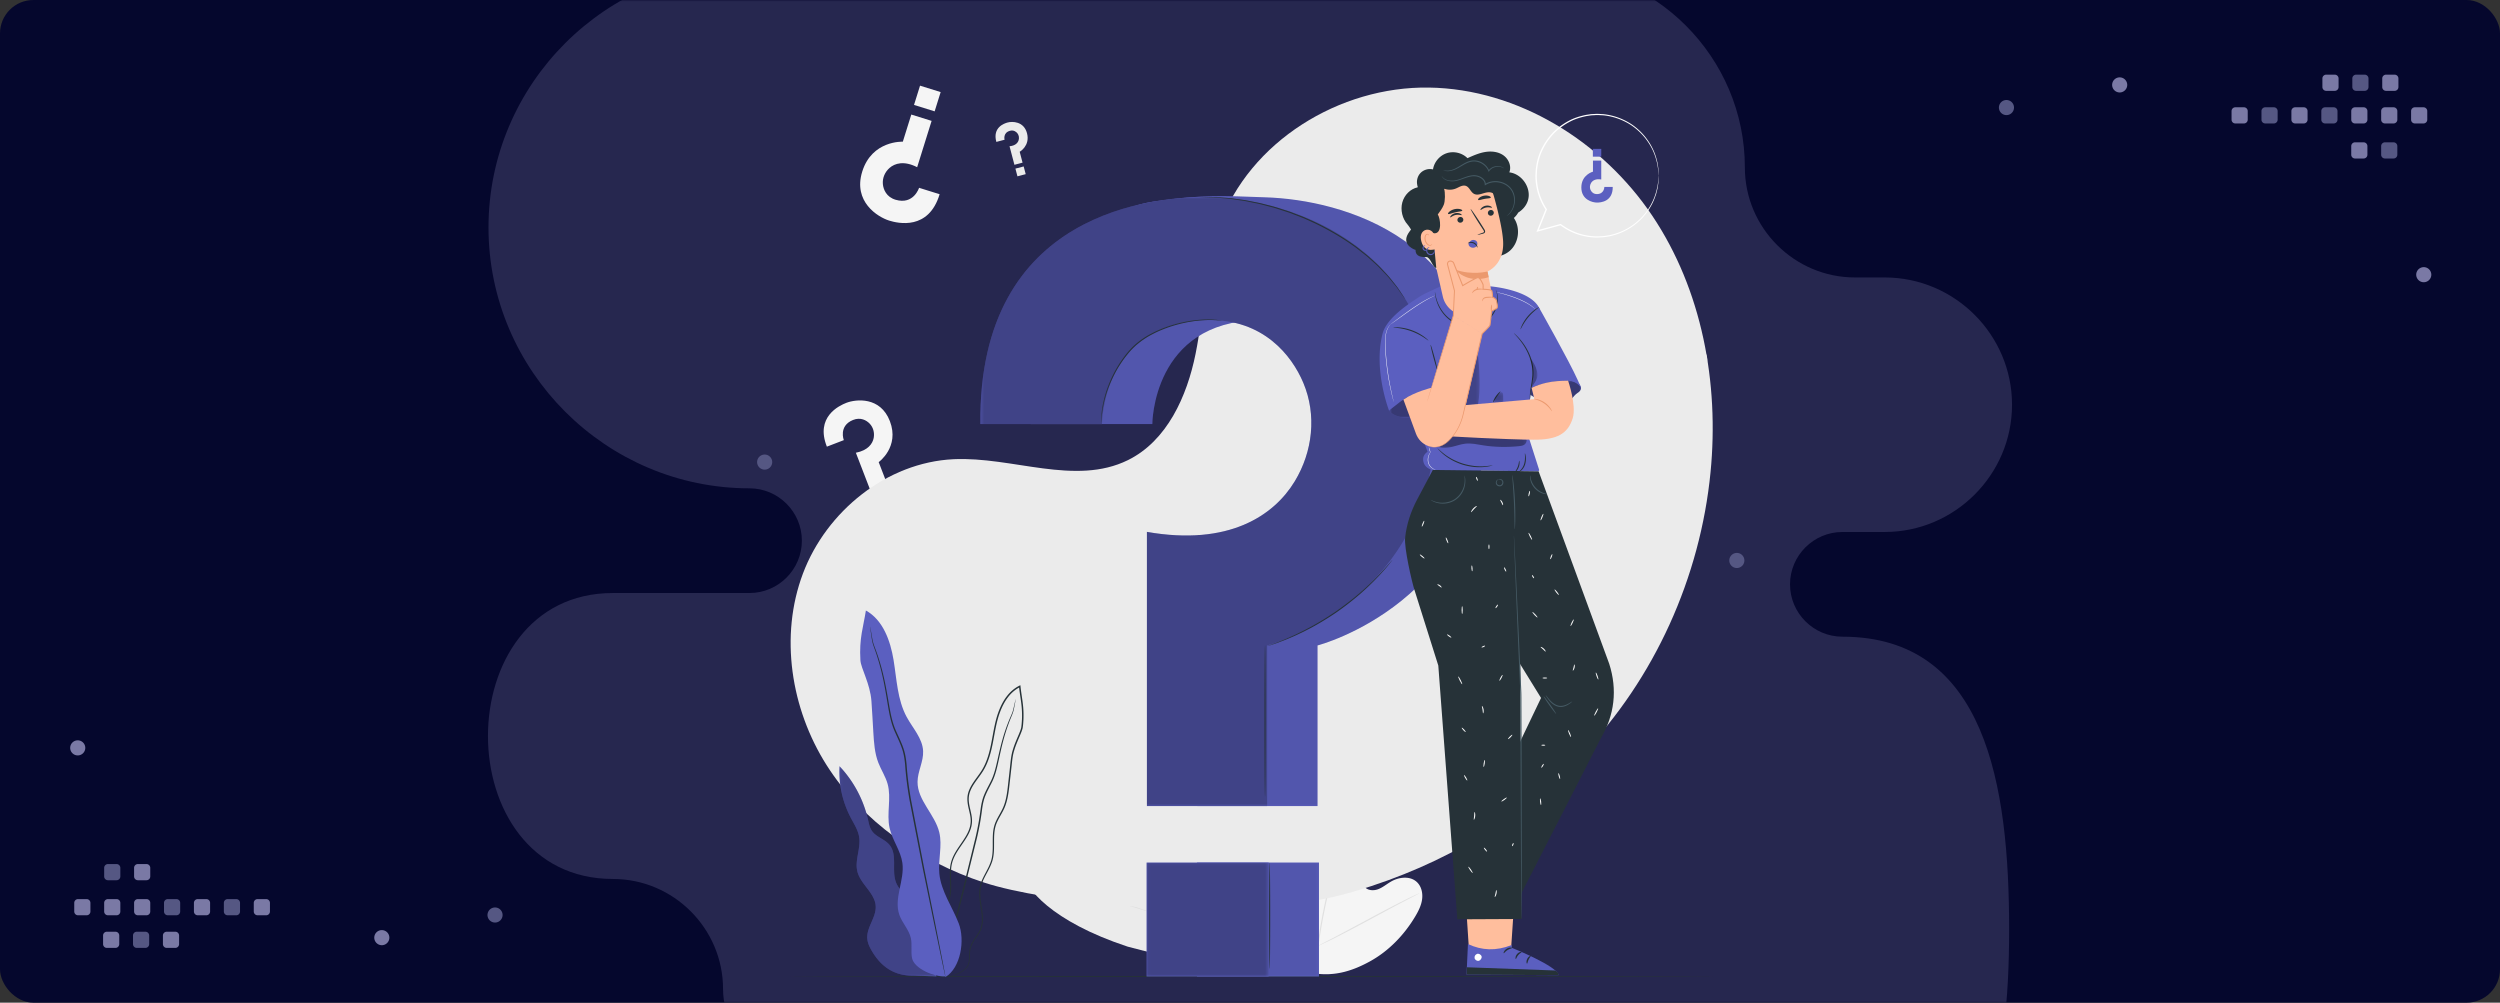
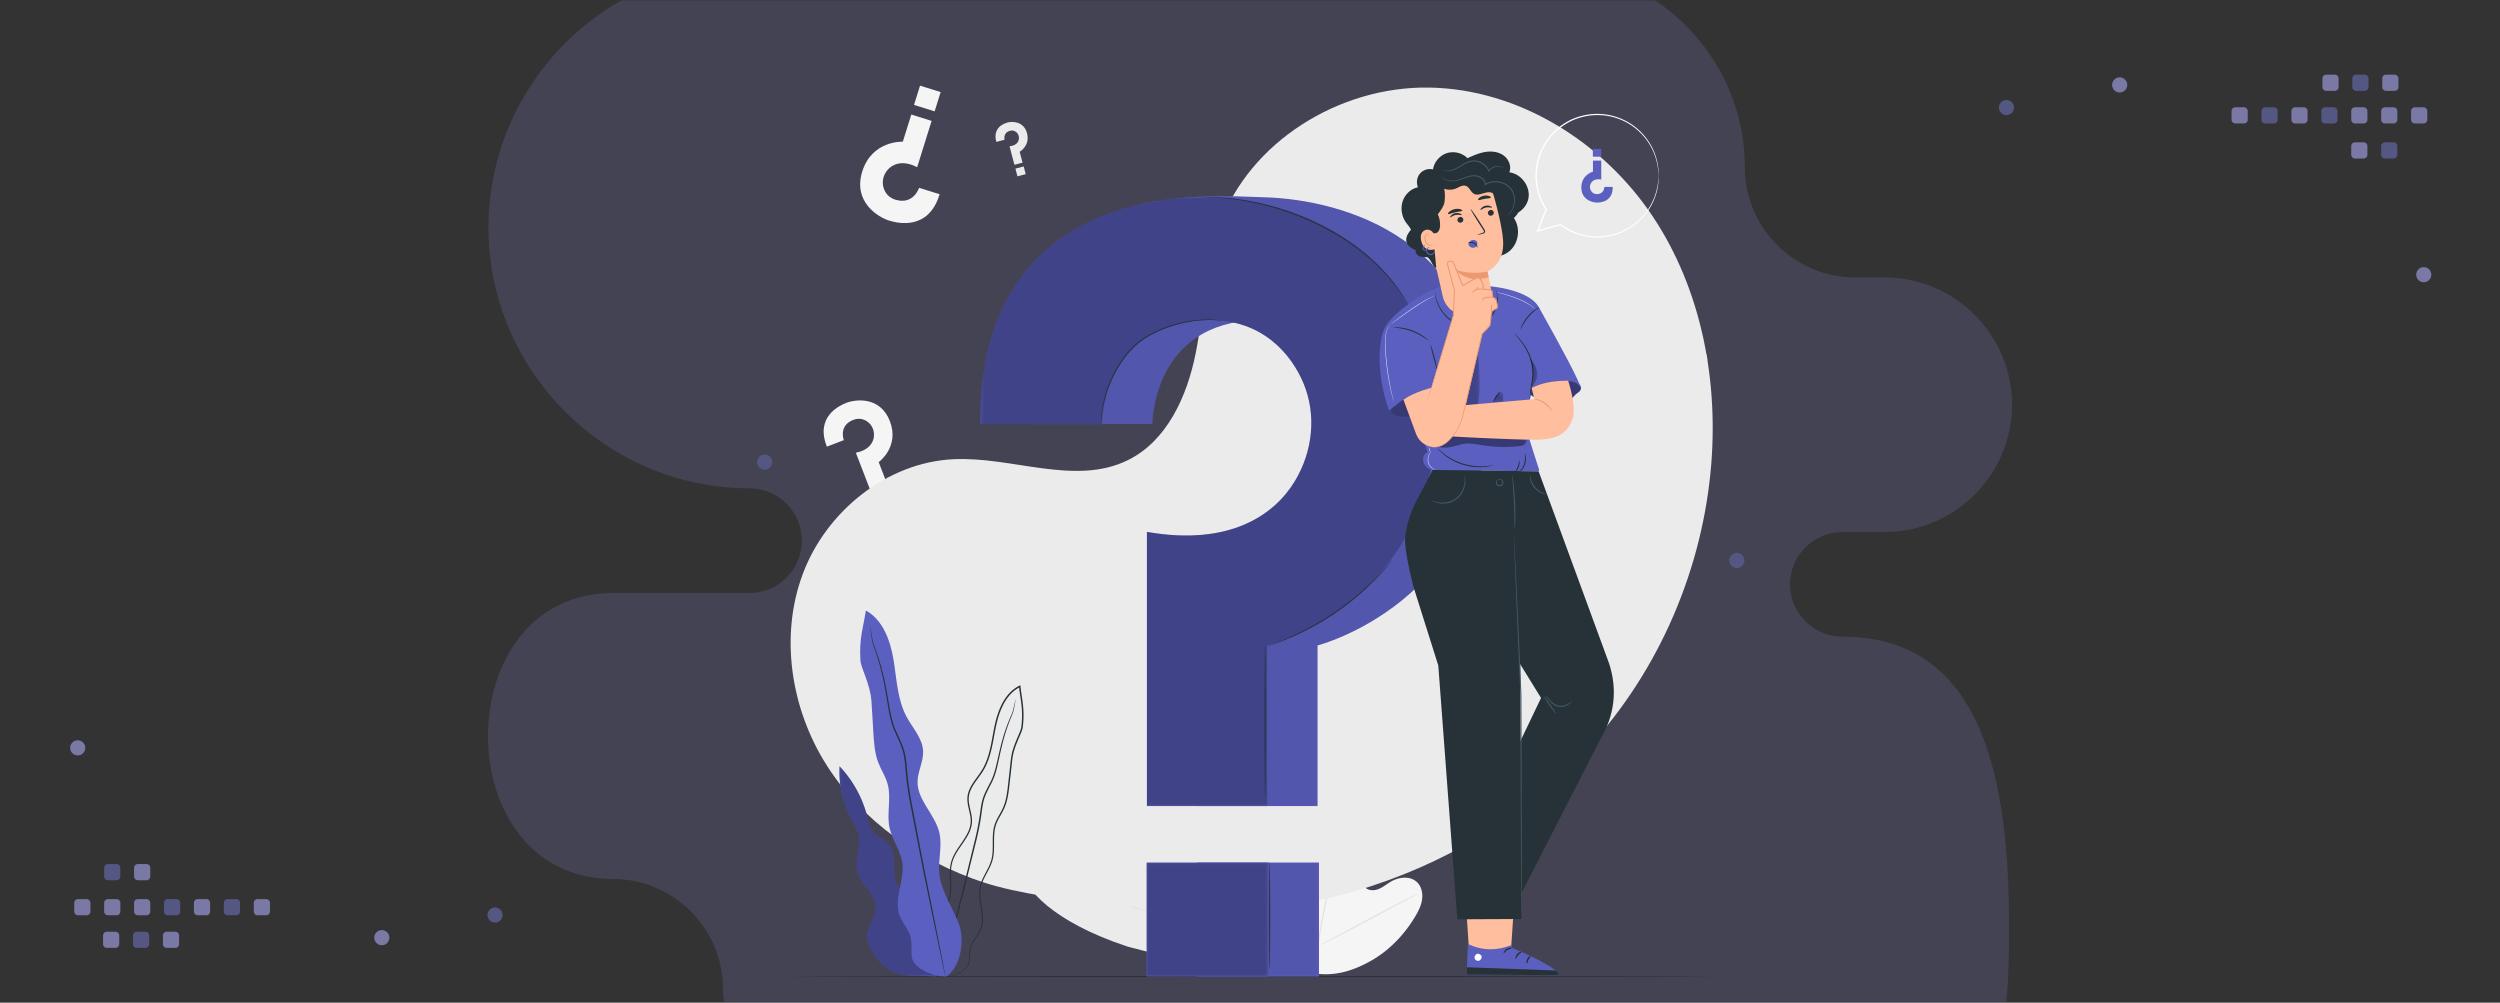
<svg xmlns="http://www.w3.org/2000/svg" width="748" height="300" fill="none">
  <rect width="100%" height="100%" fill="#333333" stroke="none" />
-   <rect width="748" height="300" fill="#05072D" rx="10" />
  <mask id="a" width="748" height="300" x="0" y="0" maskUnits="userSpaceOnUse" style="mask-type:alpha">
    <rect width="748" height="300" fill="#05072D" rx="10" />
  </mask>
  <g mask="url(#a)">
    <path fill="#64638F" fill-rule="evenodd" d="M183.388 262.987c18.121 0 32.948 14.817 32.948 32.93 0 33.047 74.064 60.083 107.127 60.083H551.246c42.953 0 49.885-35.122 49.885-78.052 0-42.929-6.932-87.45-49.885-87.45-8.619 0-15.672-7.048-15.672-15.663 0-8.616 7.053-15.666 15.672-15.666h12.657c20.953 0 38.097-17.135 38.097-38.076 0-20.92-17.105-38.039-38.025-38.078h-8.967c-18.121 0-32.947-14.819-32.947-32.931 0-33.046-27.052-60.084-60.114-60.084H224.251c-42.951 0-78.093 35.124-78.093 78.053 0 42.929 35.142 78.053 78.093 78.053 8.619 0 15.672 7.049 15.672 15.664 0 8.615-7.053 15.664-15.672 15.664h-40.863c-49.851 0-49.851 85.553 0 85.553Z" clip-rule="evenodd" opacity=".35" />
    <path fill="#7A79A5" fill-rule="evenodd" d="M698.572 27.18h-2.581a1.131 1.131 0 0 1-1.129-1.128V23.47c0-.621.507-1.13 1.129-1.13h2.581c.621 0 1.129.509 1.129 1.13v2.582c0 .62-.508 1.128-1.129 1.128Zm-27.181 9.76h-2.581a1.132 1.132 0 0 1-1.129-1.13v-2.58c0-.622.507-1.13 1.129-1.13h2.581c.621 0 1.129.508 1.129 1.13v2.58c0 .621-.508 1.13-1.129 1.13Zm17.905 0h-2.582a1.132 1.132 0 0 1-1.128-1.13v-2.58c0-.622.507-1.13 1.128-1.13h2.582c.622 0 1.128.508 1.128 1.13v2.58c0 .621-.506 1.13-1.128 1.13Zm15.323 0h2.582c.622 0 1.129-.509 1.129-1.13v-2.58c0-.622-.507-1.13-1.129-1.13h-2.582c-.621 0-1.128.508-1.128 1.13v2.58c0 .621.507 1.13 1.128 1.13Zm11.535 0h-2.582a1.132 1.132 0 0 1-1.128-1.13v-2.58c0-.622.507-1.13 1.128-1.13h2.582c.621 0 1.129.508 1.129 1.13v2.58c0 .621-.508 1.13-1.129 1.13Zm6.37 0h2.582c.621 0 1.129-.509 1.129-1.13v-2.58c0-.622-.508-1.13-1.129-1.13h-2.582c-.621 0-1.128.508-1.128 1.13v2.58c0 .621.507 1.13 1.128 1.13Zm-8.628-9.76h2.582c.622 0 1.129-.508 1.129-1.128V23.47c0-.621-.507-1.13-1.129-1.13h-2.582c-.621 0-1.129.509-1.129 1.13v2.582c0 .62.508 1.128 1.129 1.128Zm-6.695 20.245h-2.582a1.131 1.131 0 0 1-1.128-1.128v-2.582c0-.621.507-1.129 1.128-1.129h2.582c.621 0 1.129.508 1.129 1.129v2.582c0 .62-.508 1.128-1.129 1.128Zm-72.991-19.76a2.263 2.263 0 0 0 2.258-2.26 2.263 2.263 0 0 0-2.258-2.258 2.263 2.263 0 0 0-2.259 2.259 2.263 2.263 0 0 0 2.259 2.258Zm93.239 54.523a2.263 2.263 0 0 1-2.258 2.258 2.263 2.263 0 0 1-2.259-2.258 2.263 2.263 0 0 1 2.259-2.259 2.263 2.263 0 0 1 2.258 2.259Z" clip-rule="evenodd" />
    <path fill="#555783" fill-rule="evenodd" d="M704.943 27.18h2.582c.621 0 1.128-.508 1.128-1.128V23.47c0-.621-.507-1.13-1.128-1.13h-2.582c-.622 0-1.129.509-1.129 1.13v2.582c0 .62.507 1.128 1.129 1.128Zm-24.6 9.76h-2.582a1.133 1.133 0 0 1-1.129-1.13v-2.58c0-.622.508-1.13 1.129-1.13h2.582c.622 0 1.128.508 1.128 1.13v2.58c0 .621-.506 1.13-1.128 1.13Zm17.905 0h-2.582a1.132 1.132 0 0 1-1.128-1.13v-2.58c0-.622.507-1.13 1.128-1.13h2.582c.621 0 1.129.508 1.129 1.13v2.58c0 .621-.508 1.13-1.129 1.13Zm17.905 10.485h-2.582a1.131 1.131 0 0 1-1.128-1.128v-2.582c0-.621.507-1.129 1.128-1.129h2.582c.621 0 1.128.508 1.128 1.129v2.582c0 .62-.507 1.128-1.128 1.128ZM600.333 34.44a2.262 2.262 0 0 0 2.258-2.259 2.262 2.262 0 0 0-2.258-2.258 2.263 2.263 0 0 0-2.259 2.258 2.263 2.263 0 0 0 2.259 2.259Zm-78.412 133.254a2.263 2.263 0 0 1-2.258 2.258 2.263 2.263 0 0 1-2.259-2.258 2.264 2.264 0 0 1 2.259-2.259 2.263 2.263 0 0 1 2.258 2.259Z" clip-rule="evenodd" />
    <path fill="#7A79A5" fill-rule="evenodd" d="M49.877 278.772h2.582c.62 0 1.128.508 1.128 1.128v2.583c0 .621-.507 1.129-1.128 1.129h-2.582a1.132 1.132 0 0 1-1.129-1.129V279.9c0-.62.508-1.128 1.13-1.128Zm-23.952-9.759h-2.582c-.62 0-1.128.508-1.128 1.128v2.582c0 .621.507 1.13 1.128 1.13h2.582c.62 0 1.129-.509 1.129-1.13v-2.582c0-.62-.508-1.128-1.13-1.128Zm6.37 0h2.583c.62 0 1.127.508 1.127 1.128v2.582c0 .621-.506 1.13-1.127 1.13h-2.583a1.133 1.133 0 0 1-1.129-1.13v-2.582c0-.62.508-1.128 1.13-1.128Zm11.535 0h-2.582c-.622 0-1.128.508-1.128 1.128v2.582c0 .621.506 1.13 1.128 1.13h2.582c.621 0 1.128-.509 1.128-1.13v-2.582c0-.62-.507-1.128-1.128-1.128Zm15.324 0h2.581c.621 0 1.128.508 1.128 1.128v2.582c0 .621-.507 1.13-1.128 1.13h-2.581a1.132 1.132 0 0 1-1.13-1.13v-2.582c0-.62.508-1.128 1.13-1.128Zm17.904 0h2.581c.623 0 1.13.508 1.13 1.128v2.582c0 .621-.508 1.13-1.13 1.13h-2.58a1.133 1.133 0 0 1-1.13-1.13v-2.582c0-.62.508-1.128 1.13-1.128Zm-42.505 9.759H31.97c-.622 0-1.128.508-1.128 1.128v2.583c0 .621.506 1.129 1.128 1.129h2.582c.621 0 1.129-.508 1.129-1.129V279.9c0-.62-.508-1.128-1.13-1.128Zm6.695-20.245h2.582c.621 0 1.128.508 1.128 1.128v2.583a1.13 1.13 0 0 1-1.128 1.128h-2.582a1.131 1.131 0 0 1-1.128-1.128v-2.583c0-.62.507-1.128 1.128-1.128Zm72.992 19.761a2.264 2.264 0 0 0-2.259 2.259 2.263 2.263 0 0 0 2.259 2.258 2.263 2.263 0 0 0 2.258-2.258 2.263 2.263 0 0 0-2.258-2.259ZM21 223.765a2.264 2.264 0 0 1 2.259-2.259 2.263 2.263 0 0 1 2.258 2.259 2.262 2.262 0 0 1-2.258 2.258A2.263 2.263 0 0 1 21 223.765Z" clip-rule="evenodd" />
    <path fill="#555783" fill-rule="evenodd" d="M43.506 278.772h-2.581c-.621 0-1.13.508-1.13 1.128v2.583c0 .621.508 1.129 1.13 1.129h2.581c.622 0 1.129-.508 1.129-1.129V279.9c0-.62-.507-1.128-1.129-1.128Zm6.695-9.759h2.582c.62 0 1.129.508 1.129 1.128v2.582c0 .621-.508 1.13-1.13 1.13h-2.58a1.133 1.133 0 0 1-1.13-1.13v-2.582c0-.62.508-1.128 1.13-1.128Zm17.906 0h2.581c.621 0 1.129.508 1.129 1.128v2.582c0 .621-.508 1.13-1.129 1.13h-2.581a1.132 1.132 0 0 1-1.13-1.13v-2.582c0-.62.508-1.128 1.13-1.128Zm-35.81-10.486h2.581c.621 0 1.128.508 1.128 1.128v2.583a1.13 1.13 0 0 1-1.128 1.128h-2.582a1.13 1.13 0 0 1-1.128-1.128v-2.583c0-.62.507-1.128 1.128-1.128Zm115.819 12.986a2.262 2.262 0 0 0-2.258 2.258 2.263 2.263 0 0 0 2.258 2.259 2.264 2.264 0 0 0 2.259-2.259 2.263 2.263 0 0 0-2.259-2.258Zm78.412-133.254a2.264 2.264 0 0 1 2.258-2.259 2.264 2.264 0 0 1 2.259 2.259 2.263 2.263 0 0 1-2.259 2.258 2.263 2.263 0 0 1-2.258-2.258Z" clip-rule="evenodd" />
    <mask id="b" width="315" height="315" x="217" y="0" maskUnits="userSpaceOnUse" style="mask-type:luminance">
      <path fill="#fff" d="M217 0h315v315H217V0Z" />
    </mask>
    <g mask="url(#b)">
      <path fill="#F5F5F5" d="M392.416 291.096c-10.857-5.14-15.19-17.359-16.721-28.743-.255-1.9-.8-3.856-.182-5.666.618-1.809 2.524-3.297 4.35-2.787 1.514.423 2.403 1.952 3.416 3.168a11.2 11.2 0 0 0 5.147 3.483c1.308.421 2.861.551 3.938-.306 1.478-1.174 1.289-3.458.959-5.335l-1.842-10.496c-.33-1.876-.66-3.794-.378-5.676.283-1.883 1.294-3.758 2.997-4.561 1.703-.803 4.088-.147 4.776 1.629.287.739.265 1.56.449 2.331.185.771.694 1.573 1.472 1.664.787.094 1.449-.566 1.917-1.211 1.619-2.225 2.521-4.892 3.34-7.531.819-2.638 1.592-5.329 3.002-7.696 1.409-2.367 3.566-4.419 6.232-5.026 2.665-.608 5.813.568 6.94 3.095 1.13 2.534.04 5.483-1.28 7.911a42.484 42.484 0 0 1-7.325 9.802c-.521.521-1.086 1.084-1.194 1.819-.197 1.321 1.201 2.365 2.507 2.567 1.48.23 2.975-.173 4.469-.248 1.495-.076 3.191.302 3.98 1.594 1.094 1.79-.171 4.075-1.529 5.66a36.455 36.455 0 0 1-9.595 7.938c-1.298.74-2.677 1.429-3.627 2.589-.951 1.16-1.338 2.962-.44 4.172.898 1.211 2.698 1.342 4.101.829 1.401-.514 2.564-1.52 3.856-2.273 2.418-1.412 5.783-1.798 7.814.154 1.335 1.283 1.776 3.309 1.522 5.152-.253 1.841-1.113 3.536-2.062 5.125-3.318 5.556-7.955 10.362-13.594 13.452-5.639 3.091-11.094 4.591-17.415 3.421Z" />
      <path fill="#E0E0E0" d="M394.139 283.507c.699-5.994 2.011-12.501 3.617-19.258l1.207-5c.4-1.639.797-3.266 1.282-4.833.96-3.138 2.121-6.083 3.311-8.843 1.189-2.762 2.417-5.339 3.584-7.74 1.172-2.401 2.307-4.616 3.427-6.593a67.646 67.646 0 0 1 5.976-8.922 62.72 62.72 0 0 1 1.856-2.249l.501-.57a1.55 1.55 0 0 1 .179-.186c.005.004-.047.076-.152.21a161 161 0 0 0-.473.592 98.331 98.331 0 0 0-1.805 2.289 71.644 71.644 0 0 0-5.866 8.96c-1.104 1.979-2.223 4.197-3.382 6.599-1.154 2.405-2.372 4.983-3.55 7.741-1.178 2.757-2.327 5.694-3.277 8.815-.481 1.56-.873 3.172-1.273 4.816l-1.205 4.997c-1.604 6.753-2.922 13.242-3.637 19.215" />
      <path fill="#E0E0E0" d="M400.342 254.386c-.022.008-.135-.267-.319-.77a52.144 52.144 0 0 1-.723-2.152c-.582-1.826-1.3-4.375-2.08-7.189-.782-2.815-1.535-5.346-2.142-7.158-.302-.907-.553-1.639-.734-2.142-.177-.504-.265-.789-.243-.798.023-.01.153.257.37.747.219.49.507 1.21.84 2.11.671 1.797 1.464 4.328 2.245 7.146l1.982 7.212c.243.866.45 1.595.615 2.181.143.516.212.805.189.813Z" />
      <path fill="#E0E0E0" d="M423.738 245.784c.004.024-.332.121-.945.278-.61.16-1.495.387-2.579.703-2.172.612-5.143 1.565-8.375 2.759-3.231 1.2-6.109 2.41-8.165 3.346-1.031.461-1.856.855-2.428 1.125-.571.272-.891.412-.904.391-.011-.022.289-.204.842-.514a45.492 45.492 0 0 1 2.386-1.23c2.034-.997 4.907-2.248 8.147-3.452 3.242-1.197 6.237-2.115 8.433-2.668a41.89 41.89 0 0 1 2.614-.594c.622-.115.968-.168.974-.144ZM394.359 283.012c-.01.007-.084-.085-.215-.266l-.561-.804a101.633 101.633 0 0 1-1.974-3.018c-1.634-2.571-3.778-6.192-6.092-10.221-2.314-4.029-4.423-7.666-6.001-10.267-.77-1.264-1.405-2.303-1.877-3.076l-.506-.839c-.112-.194-.167-.298-.157-.307.01-.006.084.087.216.268l.561.803c.483.701 1.158 1.732 1.973 3.018 1.634 2.571 3.779 6.192 6.093 10.222 2.314 4.029 4.422 7.666 6 10.267l1.877 3.074.507.84c.113.194.167.299.156.306Z" />
-       <path fill="#E0E0E0" d="M424.713 267.235c.005.011-.097.074-.297.185l-.879.47-3.249 1.696c-2.744 1.432-6.51 3.454-10.669 5.694-4.159 2.241-7.948 4.23-10.722 5.605a130.414 130.414 0 0 1-3.301 1.596l-.909.41c-.209.09-.322.133-.327.121-.005-.011.098-.074.296-.185l.88-.47 3.249-1.696c2.743-1.432 6.51-3.454 10.669-5.694 4.16-2.241 7.948-4.229 10.721-5.605a126.909 126.909 0 0 1 3.302-1.596l.908-.41c.21-.09.322-.133.328-.121Z" />
+       <path fill="#E0E0E0" d="M424.713 267.235c.005.011-.097.074-.297.185l-.879.47-3.249 1.696c-2.744 1.432-6.51 3.454-10.669 5.694-4.159 2.241-7.948 4.23-10.722 5.605a130.414 130.414 0 0 1-3.301 1.596l-.909.41c-.209.09-.322.133-.327.121-.005-.011.098-.074.296-.185l.88-.47 3.249-1.696c2.743-1.432 6.51-3.454 10.669-5.694 4.16-2.241 7.948-4.229 10.721-5.605a126.909 126.909 0 0 1 3.302-1.596l.908-.41Z" />
      <path fill="#EBEBEB" d="M313.642 155.869s-7.486 1.04-3.283 17.434c4.203 16.395 7.767 24.845 7.767 24.845s.565 3.713-2.429 3.598c-2.993-.115-9.097-2.545-11.167.685-2.147 3.35-.27 7.386 4.425 11.611 4.696 4.226 14.643 13.86 15.539 14.735.879.858 1.546 2.677-.506 2.926-2.051.248-16.622-1.462-17.02 5.501-.397 6.963 14.616 16.584 16.238 17.667 1.621 1.083 1.877 1.931 1.513 2.873-.363.941-5.207-.095-9.371-.412-4.164-.317-9.048.046-8.941 4.083.108 4.036 7.991 14.235 30.99 21.819l10.887 2.816 8.048-7.925c16.19-18.011 17.962-30.778 16.05-34.335-1.913-3.555-6.332-1.443-9.788.901-3.456 2.344-7.144 5.651-7.927 5.014-.784-.637-.983-1.5-.114-3.245.868-1.746 9.116-17.556 5.311-23.4-3.805-5.845-15.6 2.88-17.504 3.684-1.904.804-2.229-1.106-1.892-2.288.343-1.205 4.187-14.509 6.162-20.508 1.974-6 1.598-10.435-1.93-12.275-3.402-1.775-7.491 3.367-10.031 4.955-2.541 1.586-3.897-1.916-3.897-1.916s-1.105-9.104-5.606-25.42c-4.499-16.315-11.674-13.392-11.674-13.392" />
      <path fill="#E0E0E0" d="M348.271 288.758c-3.258-11.995-8.69-33.412-13.449-51.775-4.757-18.357-9.079-34.973-12.276-46.984l-3.8-14.22-1.031-3.867-.259-1.008a5.08 5.08 0 0 1-.077-.347s.043.113.111.337l.293 1 1.094 3.849c.946 3.345 2.281 8.194 3.907 14.193 3.258 11.995 7.62 28.602 12.377 46.959 4.759 18.363 10.152 39.788 13.349 51.799" />
      <path fill="#E0E0E0" d="M312.93 206.175c.013-.02.268.118.717.384.451.266 1.091.668 1.878 1.173 1.57 1.012 3.705 2.466 6.03 4.112l5.938 4.236 1.807 1.271c.428.299.658.473.646.494-.013.021-.268-.115-.72-.379a50.357 50.357 0 0 1-1.872-1.182c-1.561-1.029-3.675-2.509-6.001-4.155l-5.966-4.192-1.814-1.263c-.426-.302-.656-.479-.643-.499ZM330.853 217.313c-.081-.053 2.721-4.584 6.259-10.119 3.539-5.539 6.472-9.985 6.554-9.933.081.052-2.721 4.582-6.26 10.12-3.537 5.536-6.471 9.983-6.553 9.932ZM336.887 245.837c-.015-.019.199-.223.598-.577a974.38 974.38 0 0 1 1.699-1.486 182.735 182.735 0 0 0 5.504-5.004c2.109-2 3.954-3.875 5.279-5.243l1.57-1.62c.374-.382.589-.584.607-.568.018.016-.163.25-.506.659a55.72 55.72 0 0 1-1.492 1.697 99.826 99.826 0 0 1-5.217 5.328 102.726 102.726 0 0 1-5.586 4.939 60.908 60.908 0 0 1-1.772 1.403c-.426.322-.668.49-.684.472ZM318.459 239.331c.008-.023.274.042.747.18l1.993.618c1.678.535 3.989 1.296 6.534 2.159a399.57 399.57 0 0 1 6.503 2.256l1.958.722c.46.178.71.287.703.31-.008.022-.273-.042-.746-.181l-1.994-.617a412.115 412.115 0 0 1-6.536-2.159 415.418 415.418 0 0 1-6.501-2.256l-1.958-.722c-.46-.178-.71-.288-.703-.31ZM320.588 265.19c.008-.023.347.064.953.241l2.557.78c2.155.674 5.125 1.628 8.397 2.701a670.051 670.051 0 0 1 8.366 2.799l2.524.887c.593.217.917.347.91.37-.008.023-.347-.065-.953-.241l-2.557-.781a667.229 667.229 0 0 1-8.398-2.701 680.437 680.437 0 0 1-8.365-2.799l-2.524-.886c-.593-.217-.918-.348-.91-.37ZM343.782 272.622c-.016-.018.248-.284.738-.75l2.085-1.962a292.984 292.984 0 0 0 6.779-6.571 284.887 284.887 0 0 0 6.55-6.803l1.955-2.092c.464-.492.729-.756.747-.741.018.016-.212.312-.645.832a93.537 93.537 0 0 1-1.874 2.167 163.948 163.948 0 0 1-6.486 6.883 164.639 164.639 0 0 1-6.858 6.507 91.42 91.42 0 0 1-2.163 1.881c-.518.435-.812.667-.828.649Z" />
      <path fill="#F5F5F5" d="m281.133 58.11-6.148-1.918s-1.61 5.162-7.003 3.581c-2.801-.821-3.676-3.097-3.828-4.678-.175-1.836.609-3.622 1.992-4.843 1.579-1.394 4.352-2.244 8.267-.221l4.325-13.863-6.079-1.896-2.534 8.12s-9.213-.456-12.145 8.94c-2.805 8.99 4.606 13.594 8.057 14.67 2.639.824 11.829 2.99 15.096-7.892ZM275.275 25.63l6.169 1.925-1.797 5.763-6.17-1.925 1.798-5.762Z" />
      <path fill="#EBEBEB" d="m298.102 42.459 2.462-.65s-.545-2.067 1.593-2.67c1.111-.314 1.882.264 2.265.762.444.578.557 1.341.351 2.04-.237.8-.986 1.666-2.723 1.812l1.465 5.551 2.434-.642-.858-3.251s3.182-1.784 2.189-5.547c-.949-3.6-4.399-3.585-5.78-3.22-1.057.279-4.59 1.484-3.398 5.815ZM306.89 52.106l-2.471.651-.608-2.307 2.47-.652.609 2.308ZM501.473 106.222l2.394.867s.728-2.01 2.83-1.289c1.091.374 1.396 1.288 1.428 1.916.036.728-.305 1.42-.873 1.877-.649.522-1.759.808-3.269-.061l-1.956 5.398 2.368.858 1.145-3.162s3.631.344 4.956-3.314c1.268-3.501-1.577-5.451-2.92-5.938-1.027-.372-4.619-1.392-6.103 2.848ZM503.207 119.154l-2.402-.87.813-2.244 2.402.87-.813 2.244Z" />
      <path fill="#F5F5F5" d="m247.401 133.641 5.067-1.951s-1.639-4.255 2.753-6.034c2.281-.924 4.05.122 4.978 1.088 1.077 1.121 1.495 2.711 1.22 4.242-.314 1.748-1.7 3.761-5.347 4.475l4.401 11.424 5.01-1.93-2.578-6.692s6.327-4.523 3.344-12.267c-2.854-7.408-10.161-6.569-13.006-5.474-2.174.838-9.381 4.218-5.842 13.119ZM268.279 152.034l-5.084 1.958-1.83-4.749 5.085-1.958 1.829 4.749ZM503.442 152.862l-3.59 1.384s1.161 3.014-1.951 4.275c-1.616.655-2.871-.086-3.528-.771-.763-.794-1.059-1.921-.864-3.006.222-1.238 1.205-2.665 3.788-3.171l-3.118-8.095-3.551 1.367 1.828 4.742s-4.485 3.205-2.37 8.693c2.023 5.25 7.201 4.656 9.216 3.879 1.542-.593 6.648-2.989 4.14-9.297ZM488.646 139.829l3.604-1.389 1.296 3.366-3.603 1.388-1.297-3.365Z" />
    </g>
    <mask id="c" width="315" height="315" x="217" y="0" maskUnits="userSpaceOnUse" style="mask-type:luminance">
      <path fill="#fff" d="M217 0h315v315H217V0Z" />
    </mask>
    <g mask="url(#c)">
      <path fill="#EBEBEB" d="M494.388 64.586c-14.877-22.195-40.126-37.978-66.843-38.386-26.717-.408-53.724 16.139-62.723 41.298-4.387 12.263-4.527 25.59-7.104 38.356-2.576 12.768-8.551 26.051-20.232 31.812-15.821 7.801-34.583-1.111-52.203-.27-19.939.952-38.014 15.528-45.045 34.211-7.031 18.682-3.614 40.479 7.086 57.33 10.7 16.852 28.086 28.889 47.053 35.109 18.968 6.22 63.673 9.836 83.456 7.173 9.321-.405 18.576-1.886 27.519-4.545 27.204-8.086 49.345-21.667 67.754-40.765 21.948-22.769 35.631-53.213 38.695-84.69 2.588-26.595-2.536-54.438-17.413-76.633Z" />
    </g>
    <mask id="d" width="315" height="315" x="217" y="0" maskUnits="userSpaceOnUse" style="mask-type:luminance">
      <path fill="#fff" d="M217 0h315v315H217V0Z" />
    </mask>
    <g mask="url(#d)">
      <path fill="#263238" d="M513.586 292.176c0 .091-62.277.164-139.08.164-76.83 0-139.092-.073-139.092-.164 0-.09 62.262-.164 139.092-.164 76.803 0 139.08.074 139.08.164Z" />
    </g>
    <mask id="e" width="315" height="315" x="217" y="0" maskUnits="userSpaceOnUse" style="mask-type:luminance">
      <path fill="#fff" d="M217 0h315v315H217V0Z" />
    </mask>
    <g mask="url(#e)">
      <path fill="#5B5FC0" d="M275.361 275.815c.598-2.317-.921-4.643-2.625-6.324-1.702-1.681-3.738-3.187-4.624-5.409-1.436-3.601.494-8.263-1.956-11.268-1.44-1.767-4.024-2.359-5.303-4.247-.67-.99-.888-2.207-1.151-3.373a34.268 34.268 0 0 0-8.523-15.95 29.72 29.72 0 0 0 3.344 15.371c.991 1.89 2.21 3.73 2.538 5.838.534 3.424-1.376 6.95-.535 10.311.961 3.844 5.279 6.417 5.484 10.374.173 3.346-2.743 6.282-2.526 9.625.093 1.423.754 2.745 1.489 3.966 2.587 4.301 6.386 7.263 12.146 7.166l7.054.247-4.812-16.327Z" />
      <mask id="f" width="30" height="64" x="251" y="229" maskUnits="userSpaceOnUse" style="mask-type:luminance">
        <path fill="#fff" d="M251.135 229.244h29.038v62.898h-29.038v-62.898Z" />
      </mask>
      <g mask="url(#f)">
        <path fill="#000" d="M275.361 275.815c.598-2.317-.921-4.643-2.625-6.323-1.702-1.682-3.738-3.188-4.624-5.41-1.436-3.601.494-8.263-1.956-11.268-1.44-1.767-4.024-2.359-5.303-4.247-.67-.99-.888-2.207-1.151-3.373a34.268 34.268 0 0 0-8.523-15.95 29.719 29.719 0 0 0 3.344 15.371c.991 1.89 2.21 3.731 2.538 5.839.534 3.423-1.376 6.949-.535 10.31.961 3.844 5.279 6.417 5.484 10.374.173 3.346-2.743 6.282-2.526 9.625.093 1.423.754 2.745 1.489 3.966 2.587 4.301 6.386 7.263 12.146 7.166l7.054.248-4.812-16.328Z" opacity=".3" />
      </g>
      <path fill="#263238" d="M281.601 292.328s.672.156 1.942-.042c.632-.093 1.411-.26 2.293-.577.876-.321 1.874-.778 2.83-1.551.46-.402.918-.896 1.165-1.552.243-.653.287-1.371.332-2.108.038-.738.039-1.506.165-2.282.119-.776.424-1.539.862-2.269.832-1.46 2.213-2.844 2.659-4.828.483-1.951.136-4.063-.192-6.183-.327-2.116-.645-4.423.165-6.628.756-2.206 2.303-4.197 3.077-6.685.77-2.511.412-5.213.573-7.878.075-1.339.334-2.677.92-3.917.571-1.249 1.362-2.426 1.98-3.741 1.253-2.657 1.474-5.669 1.817-8.622l.506-4.507c.168-1.525.303-3.044.783-4.511.435-1.479 1.064-2.909 1.687-4.367.306-.732.628-1.466.819-2.28.138-.831.178-1.609.228-2.425a28.634 28.634 0 0 0-.188-4.883c-.191-1.629-.485-3.243-.66-4.875l-.032-.28-.036-.326-.289.145c-1.511.756-2.804 1.883-3.797 3.205-1.011 1.313-1.747 2.794-2.334 4.3-1.179 3.03-1.603 6.207-2.197 9.238-.579 3.031-1.344 6.012-2.898 8.532-.773 1.256-1.708 2.402-2.527 3.628-.817 1.217-1.535 2.554-1.75 4.021-.418 2.984 1.226 5.605.884 8.247-.122 1.313-.644 2.541-1.287 3.662-.641 1.127-1.394 2.172-2.107 3.222-.714 1.051-1.394 2.117-1.894 3.255a10.308 10.308 0 0 0-.867 3.536c-.172 2.38.165 4.636-.008 6.767-.144 2.134-.893 4.069-1.742 5.798-.853 1.736-1.802 3.305-2.597 4.827-.4.76-.769 1.503-1.07 2.248-.318.744-.474 1.506-.619 2.229a14.096 14.096 0 0 0-.052 4.027c.306 2.417 1.208 4.157 2.018 5.135.186.261.401.446.571.619.166.178.329.298.463.393.263.193.404.283.404.283.031-.036-.581-.36-1.366-1.352-.777-.983-1.639-2.71-1.915-5.1a13.994 13.994 0 0 1 .09-3.968c.148-.709.308-1.457.624-2.177.299-.728.672-1.467 1.076-2.219.801-1.508 1.76-3.071 2.632-4.818.865-1.738 1.643-3.711 1.802-5.9.185-2.175-.143-4.44.037-6.763a9.972 9.972 0 0 1 .85-3.418c.489-1.102 1.159-2.147 1.873-3.19.713-1.043 1.475-2.092 2.133-3.242.659-1.144 1.213-2.422 1.347-3.812.34-2.815-1.292-5.453-.868-8.227.204-1.373.886-2.651 1.691-3.846.806-1.202 1.746-2.351 2.542-3.639 1.603-2.591 2.38-5.63 2.966-8.673.599-3.05 1.025-6.193 2.182-9.161.576-1.476 1.296-2.92 2.272-4.187.96-1.277 2.198-2.351 3.637-3.073l-.325-.18.032.284c.177 1.651.472 3.269.662 4.878a28.19 28.19 0 0 1 .187 4.808c-.046.786-.094 1.611-.217 2.354-.172.741-.489 1.474-.792 2.199-.619 1.451-1.257 2.903-1.7 4.414-.491 1.503-.631 3.079-.794 4.586l-.501 4.511c-.337 2.964-.558 5.928-1.764 8.494-.596 1.277-1.386 2.458-1.973 3.747-.607 1.287-.876 2.701-.946 4.062-.154 2.722.2 5.383-.536 7.795-.731 2.4-2.27 4.402-3.048 6.679-.832 2.3-.487 4.682-.151 6.791.341 2.124.683 4.191.229 6.067-.408 1.895-1.749 3.266-2.598 4.768-.442.746-.759 1.553-.875 2.359-.124.803-.117 1.578-.148 2.309-.037.727-.078 1.44-.301 2.051-.222.609-.654 1.091-1.095 1.485-.921.762-1.901 1.228-2.764 1.558-.866.327-1.635.507-2.259.613a9.064 9.064 0 0 1-1.435.139c-.324-.012-.493-.006-.493-.006Z" />
      <path fill="#263238" d="M303.892 209.221c-.008-.002-.031.071-.068.213l-.156.636c-.139.555-.305 1.394-.571 2.442-.277 1.045-.917 2.227-1.464 3.684a52.944 52.944 0 0 0-1.677 5.004c-.538 1.881-1.015 3.97-1.513 6.209-.515 2.233-1.028 4.629-2.259 6.889-.578 1.146-1.229 2.305-1.746 3.575-.53 1.268-.816 2.655-1.016 4.047a81.67 81.67 0 0 1-1.521 8.535l-3.988 16.3-3.343 13.295-2.216 8.973-.58 2.445-.14.638c-.029.145-.04.22-.032.221.007.002.034-.069.077-.209l.184-.628.662-2.424 2.356-8.937 3.436-13.271 4.027-16.305a80.845 80.845 0 0 0 1.518-8.569c.196-1.382.469-2.72.978-3.95.498-1.237 1.139-2.391 1.717-3.548 1.242-2.303 1.758-4.772 2.252-6.996.484-2.244.94-4.327 1.456-6.204a55.426 55.426 0 0 1 1.604-4.999c.519-1.453 1.139-2.649 1.398-3.729.245-1.073.379-1.904.49-2.47l.111-.644c.024-.146.031-.222.024-.223Z" />
      <path fill="#5B5FC0" d="M282.847 292.349c4.608-2.739 5.93-11.052 4.008-16.055-1.921-5.005-5.286-9.577-5.805-14.912-.398-4.101.944-8.31-.011-12.318-1.289-5.41-6.57-9.6-6.509-15.161.034-3.12 1.809-6.056 1.667-9.173-.173-3.823-3.107-6.856-4.925-10.224-2.782-5.156-2.965-11.251-3.916-17.031-.952-5.78-3.154-11.971-8.278-14.811-.756 4.907-2.048 8.268-1.641 14.916.145 2.388 2.918 6.958 3.296 12.191.225 3.128.382 6.259.573 9.39.186 3.045.383 6.147 1.475 8.996.837 2.183 2.18 4.168 2.802 6.422 1.168 4.24-.367 8.834.577 13.131.799 3.641 3.318 6.774 3.833 10.465.723 5.187-2.633 10.576-.915 15.523.853 2.454 2.872 4.426 3.445 6.961.444 1.967-.04 4.049.363 6.025.648 3.183 6.72 5.654 9.962 5.458" />
      <path fill="#263238" d="M260.349 187.535c-.008.002-.001.095.02.277l.104.807c.106.709.224 1.749.463 3.095.258 1.353.956 2.876 1.512 4.713a68.367 68.367 0 0 1 1.691 6.31c.526 2.365.965 4.981 1.427 7.797.477 2.795.965 5.885 2.362 8.816.647 1.473 1.372 2.947 1.915 4.518.559 1.565.815 3.248.972 4.979.239 3.476.702 7.091 1.352 10.734l3.979 20.501 3.43 16.698 2.35 11.25.662 3.053.183.792c.043.178.07.269.077.267.008-.001-.003-.095-.032-.276a206.25 206.25 0 0 1-.139-.8l-.578-3.071-2.21-11.278c-.95-4.769-2.08-10.432-3.334-16.718l-3.941-20.495c-.65-3.646-1.111-7.208-1.356-10.699-.161-1.74-.429-3.475-1.005-5.079-.561-1.604-1.296-3.084-1.943-4.544-1.389-2.889-1.876-5.906-2.373-8.711-.478-2.811-.938-5.436-1.486-7.804a66.32 66.32 0 0 0-1.761-6.319c-.586-1.843-1.304-3.353-1.581-4.672-.262-1.32-.412-2.372-.546-3.072l-.149-.799c-.035-.18-.058-.271-.065-.27Z" />
    </g>
    <mask id="g" width="315" height="315" x="217" y="0" maskUnits="userSpaceOnUse" style="mask-type:luminance">
      <path fill="#fff" d="M217 0h315v315H217V0Z" />
    </mask>
    <g mask="url(#g)">
      <path fill="#5B5FC0" d="M482.53 55.927h-2.508s0 2.106-2.188 2.144c-1.137.02-1.726-.725-1.966-1.295-.278-.663-.194-1.418.179-2.031.426-.702 1.357-1.34 3.048-1.042v-5.655h-2.48v3.313s-3.478.899-3.478 4.732c0 3.667 3.289 4.519 4.696 4.519 1.077 0 4.744-.26 4.697-4.685ZM476.584 44.533h2.517v2.35h-2.517v-2.35Z" />
      <path fill="#fff" d="M496.264 52.571c.007 0 .009-.107.005-.317l-.026-.932c-.009-.206-.009-.436-.03-.689l-.116-.822-.137-.96-.266-1.073a17.386 17.386 0 0 0-2.268-5.198 18.655 18.655 0 0 0-5.236-5.377c-2.331-1.545-5.261-2.735-8.554-3.05-.824-.032-1.662-.131-2.514-.051-.425.029-.857.02-1.286.082l-1.295.196c-1.717.35-3.477.862-5.116 1.746a19.754 19.754 0 0 0-4.598 3.342 19.35 19.35 0 0 0-3.458 4.814 17.498 17.498 0 0 0-1.801 5.869c-.102.514-.102 1.04-.133 1.565a13.912 13.912 0 0 0-.029 1.582 18.514 18.514 0 0 0 3.055 9.478l-.019-.19-2.58 6.426-.152.38.395-.109 6.87-1.888-.169-.033a18.423 18.423 0 0 0 7.85 3.429c1.358.24 2.713.34 4.023.25.655-.028 1.302-.06 1.931-.182l.941-.146c.309-.057.608-.151.91-.225 4.835-1.241 8.407-4.22 10.452-7.17 1.04-1.477 1.786-2.933 2.251-4.267l.344-.96c.08-.318.157-.622.232-.913l.206-.835c.052-.268.079-.527.117-.768.061-.486.145-.913.164-1.288l.031-.944.013-.576a.827.827 0 0 0-.007-.196.906.906 0 0 0-.027.195l-.044.575c-.019.26-.039.572-.064.938-.029.37-.123.793-.193 1.274-.348 1.892-1.102 4.727-3.22 7.624-2.045 2.892-5.583 5.795-10.337 6.99-.296.07-.591.161-.894.216l-.924.138c-.617.119-1.252.147-1.897.17-1.285.084-2.613-.02-3.942-.26a18.108 18.108 0 0 1-7.681-3.382l-.077-.058-.092.025-6.874 1.876.241.271 2.588-6.423.04-.101-.06-.09a18.154 18.154 0 0 1-2.594-6.17 18.626 18.626 0 0 1-.392-3.097 13.997 13.997 0 0 1 .029-1.547c.031-.513.029-1.028.129-1.53a17.14 17.14 0 0 1 1.755-5.74 18.995 18.995 0 0 1 3.375-4.715 19.374 19.374 0 0 1 4.493-3.282c1.602-.872 3.324-1.377 5.006-1.728l1.269-.196c.42-.062.844-.055 1.261-.086.835-.083 1.657.013 2.467.039 3.232.294 6.118 1.447 8.421 2.95a18.554 18.554 0 0 1 5.205 5.259 17.505 17.505 0 0 1 2.306 5.115l.281 1.059.157.95.134.815c.028.25.034.479.05.681l.068.928c.018.21.03.317.037.317Z" />
    </g>
    <mask id="h" width="315" height="315" x="217" y="0" maskUnits="userSpaceOnUse" style="mask-type:luminance">
      <path fill="#fff" d="M217 0h315v315H217V0Z" />
    </mask>
    <g mask="url(#h)">
      <path fill="#5B5FC0" d="M308.393 126.872h36.384s0-30.55 31.748-31.096c16.488-.284 25.037 10.516 28.51 18.79 4.033 9.609 2.813 20.559-2.591 29.469-6.172 10.175-19.463 20.399-43.983 16.078l-.233 81.061h35.977V193.12s50.458-13.044 50.458-68.651c0-53.204-43.024-64.697-66.147-65.436-12.867-.41-17.531-.963-33.445 1.295-20.279 2.88-37.107 26.426-36.678 66.544ZM394.639 292.176h-36.512v-34.101h36.512v34.101Z" />
      <mask id="i" width="37" height="35" x="358" y="258" maskUnits="userSpaceOnUse" style="mask-type:luminance">
        <path fill="#fff" d="M358.127 258.075h36.512v34.101h-36.512v-34.101Z" />
      </mask>
      <g mask="url(#i)">
        <path fill="#000" d="M394.639 292.176h-36.512v-34.101h36.512v34.101Z" opacity=".1" />
      </g>
      <mask id="j" width="137" height="184" x="308" y="58" maskUnits="userSpaceOnUse" style="mask-type:luminance">
        <path fill="#fff" d="M308.385 58.66h136.278v182.515H308.385V58.659Z" />
      </mask>
      <g mask="url(#j)">
        <path fill="#000" d="M308.393 126.872h36.384s0-30.55 31.748-31.096c16.488-.284 25.037 10.516 28.51 18.79 4.033 9.608 2.813 20.558-2.591 29.468-6.172 10.176-19.463 20.4-43.983 16.079l-.233 81.061h35.977V193.12s50.458-13.044 50.458-68.651c0-53.204-43.024-64.697-66.147-65.436-12.867-.41-17.531-.963-33.445 1.295-20.279 2.88-37.107 26.426-36.678 66.544Z" opacity=".1" />
      </g>
      <path fill="#5B5FC0" d="M293.321 126.872h36.384s0-30.55 31.748-31.096c16.488-.284 25.037 10.516 28.51 18.79 4.033 9.608 2.813 20.559-2.591 29.469-6.172 10.175-19.695 19.423-44.215 15.103v82.036h35.976V193.12s50.458-13.044 50.458-68.651c0-53.204-47.711-65.56-68.135-65.56-15.618 0-68.822 3.775-68.135 67.963Z" />
      <mask id="k" width="137" height="184" x="293" y="58" maskUnits="userSpaceOnUse" style="mask-type:luminance">
        <path fill="#fff" d="M293.314 58.908h136.278v182.267H293.314V58.908Z" />
      </mask>
      <g mask="url(#k)">
        <path fill="#000" d="M293.321 126.872h36.384s0-30.55 31.748-31.096c16.488-.284 25.037 10.516 28.51 18.789 4.033 9.609 2.813 20.559-2.591 29.469-6.172 10.176-19.695 19.424-44.215 15.103v82.037h35.976V193.12s50.458-13.044 50.458-68.651c0-53.204-47.711-65.56-68.135-65.56-15.618 0-68.822 3.775-68.135 67.963Z" opacity=".3" />
      </g>
      <path fill="#5B5FC0" d="M379.569 292.176h-36.512v-34.101h36.512v34.101Z" />
      <mask id="l" width="37" height="35" x="343" y="258" maskUnits="userSpaceOnUse" style="mask-type:luminance">
        <path fill="#fff" d="M343.057 258.075h36.512v34.101h-36.512v-34.101Z" />
      </mask>
      <g mask="url(#l)">
        <path fill="#000" d="M379.569 292.177h-36.512v-34.102h36.512v34.102Z" opacity=".3" />
      </g>
      <path fill="#263238" d="M365.562 95.945c-.002.011-.189 0-.544-.033-.356-.018-.873-.118-1.55-.126-1.348-.09-3.31-.055-5.706.237-2.392.3-5.221.893-8.235 1.937-1.499.54-3.058 1.161-4.589 1.974a24.381 24.381 0 0 0-4.488 2.906c-1.422 1.153-2.625 2.499-3.673 3.88a37.532 37.532 0 0 0-2.753 4.171c-1.547 2.79-2.604 5.481-3.258 7.803a31.52 31.52 0 0 0-1.094 5.603c-.078.672-.098 1.196-.117 1.552-.021.355-.037.543-.048.543-.012 0-.017-.188-.018-.545a16.05 16.05 0 0 1 .056-1.561c.093-1.352.353-3.311.998-5.655.629-2.345 1.672-5.066 3.218-7.887a36.777 36.777 0 0 1 2.761-4.219c1.053-1.394 2.271-2.763 3.72-3.939a24.484 24.484 0 0 1 4.548-2.938c1.55-.817 3.124-1.437 4.637-1.974a39.774 39.774 0 0 1 8.308-1.882c2.414-.264 4.389-.262 5.741-.134.679.028 1.197.149 1.551.189.353.053.537.087.535.098ZM420.383 89.45a.738.738 0 0 1-.118-.144l-.319-.438-1.198-1.7c-.262-.366-.536-.787-.866-1.224l-1.136-1.378-1.303-1.585c-.474-.55-1.026-1.085-1.578-1.673-.564-.575-1.126-1.208-1.764-1.811l-2.035-1.84c-.354-.314-.701-.65-1.079-.96l-1.172-.924c-.8-.616-1.594-1.288-2.46-1.908-3.453-2.501-7.491-4.904-11.921-7.04a5890.38 5890.38 0 0 1-3.32-1.502l-3.299-1.28c-1.072-.445-2.169-.761-3.228-1.111-1.066-.33-2.092-.714-3.131-.956l-3.013-.792c-.976-.259-1.947-.412-2.873-.614-.931-.174-1.82-.406-2.695-.515l-2.505-.362c-1.592-.273-3.053-.327-4.328-.455-.639-.05-1.232-.119-1.78-.145l-1.501-.04-2.079-.067-.54-.025a.791.791 0 0 1-.185-.02.79.79 0 0 1 .184-.014l.541-.006c.499 0 1.196.002 2.082.005l1.505.011c.55.017 1.145.076 1.786.118 1.279.11 2.747.15 4.344.408l2.517.343c.878.103 1.771.328 2.707.497.931.197 1.906.346 2.886.6l3.029.782c1.043.24 2.074.62 3.145.949 1.065.348 2.166.663 3.244 1.108l3.313 1.28 3.334 1.506c4.449 2.144 8.501 4.567 11.96 7.093.867.626 1.662 1.305 2.462 1.927l1.172.934c.377.314.724.654 1.078.972l2.03 1.86c.638.612 1.197 1.252 1.758 1.834.548.596 1.096 1.139 1.566 1.696l1.289 1.606 1.118 1.4c.324.444.591.871.845 1.245l1.15 1.737.291.456a.778.778 0 0 1 .09.161ZM416.591 167.566c.009.008-.086.137-.275.378l-.839 1.043a32.438 32.438 0 0 1-1.374 1.614c-.552.615-1.162 1.333-1.893 2.072a60.167 60.167 0 0 1-2.401 2.414c-.867.864-1.851 1.725-2.876 2.644a85.923 85.923 0 0 1-7.069 5.492 86.078 86.078 0 0 1-7.647 4.654c-1.223.631-2.379 1.246-3.495 1.749-1.1.536-2.149.982-3.109 1.385-.951.421-1.84.736-2.61 1.033-.769.302-1.443.531-1.997.709l-1.274.414c-.292.09-.447.134-.451.122-.003-.01.145-.074.431-.185l1.251-.471a40.054 40.054 0 0 0 1.974-.76c.763-.313 1.642-.642 2.585-1.076a63.274 63.274 0 0 0 3.083-1.417c1.107-.512 2.254-1.133 3.468-1.769a90.282 90.282 0 0 0 7.605-4.659 90.395 90.395 0 0 0 7.057-5.45c1.026-.909 2.014-1.759 2.886-2.612a64.792 64.792 0 0 0 2.421-2.377c.741-.728 1.361-1.433 1.925-2.034a41.398 41.398 0 0 0 1.413-1.574l.885-1.003c.205-.227.317-.344.326-.336ZM378.498 238.318c-.091 0-.164-10.119-.164-22.599 0-12.485.073-22.602.164-22.602.091 0 .164 10.117.164 22.602 0 12.48-.073 22.599-.164 22.599ZM379.885 289.864c-.091 0-.164-7.101-.164-15.859 0-8.762.073-15.862.164-15.862.09 0 .164 7.1.164 15.862 0 8.758-.074 15.859-.164 15.859Z" />
    </g>
    <mask id="m" width="315" height="315" x="217" y="0" maskUnits="userSpaceOnUse" style="mask-type:luminance">
      <path fill="#fff" d="M217 0h315v315H217V0Z" />
    </mask>
    <g mask="url(#m)">
      <path fill="#5B5FC0" d="M415.702 122.037c-.635 1.268 1.72 2.291 3.077 2.702 1.359.41 2.808.368 4.224.291 1.878-.102 3.823-.277 5.456-1.209 1.451-.829 2.533-2.199 3.289-3.689.755-1.49 1.214-3.11 1.669-4.717 0 0-14.885.974-17.715 6.622Z" />
      <mask id="n" width="19" height="11" x="415" y="115" maskUnits="userSpaceOnUse" style="mask-type:luminance">
        <path fill="#fff" d="M415.596 115.415h17.821v9.665h-17.821v-9.665Z" />
      </mask>
      <g mask="url(#n)">
        <path fill="#000" d="M415.702 122.037c-.635 1.268 1.72 2.291 3.077 2.702 1.359.41 2.808.368 4.224.291 1.878-.102 3.823-.277 5.456-1.209 1.451-.829 2.533-2.199 3.289-3.689.755-1.49 1.214-3.109 1.669-4.717 0 0-14.885.974-17.715 6.622Z" opacity=".4" />
      </g>
      <path fill="#5B5FC0" d="M457.751 118.003a14.272 14.272 0 0 0 8.402 2.638c1.43-.017 2.945-.294 4.001-1.259.485-.444.848-1.011 1.348-1.438.339-.291.737-.511 1.056-.823.319-.312.56-.759.463-1.195-.098-.446-.472-1.166-.87-1.391-1.709-.97-3.749-.935-5.714-.89-1.965.045-3.901.503-5.764 1.13-1.524.512-3.121 1.236-3.894 2.646" />
      <mask id="o" width="18" height="8" x="456" y="113" maskUnits="userSpaceOnUse" style="mask-type:luminance">
        <path fill="#fff" d="M456.779 113.636h16.264v7.005h-16.264v-7.005Z" />
      </mask>
      <g mask="url(#o)">
        <path fill="#000" d="M473.021 115.926c-.098-.446-.72-1.04-1.117-1.266-1.709-.97-3.502-1.06-5.467-1.015-1.965.045-3.901.503-5.764 1.13-1.524.513-3.121 1.236-3.894 2.646l.972.582a14.27 14.27 0 0 0 8.402 2.638c1.43-.017 2.945-.294 4.001-1.259.485-.443.848-1.011 1.348-1.438.339-.291.737-.51 1.056-.823.319-.312.559-.759.463-1.195Z" opacity=".4" />
      </g>
      <path fill="#5B5FC0" d="m428.693 140.618 31.407.411a.403.403 0 0 0 .389-.526l-3.684-11.492s.543-5.742 1.293-12.652c1.138-10.486 2.654-23.671 2.673-23.636-2.144-6.02-14.819-7.046-14.819-7.046l-14.448.86-.508-.848-4.157 1.932c-.907.422-1.777.914-2.608 1.471-2.744 1.838-9.362 6.048-10.569 10.747-2.789 10.862 1.936 22.99 1.936 22.99l3.032-2.37a21.19 21.19 0 0 1 2.407-1.609l6.086 16.308s-1.267.771-1.32 2.093c-.054 1.322.655 2.915 2.89 3.367Z" />
      <mask id="p" width="5" height="18" x="438" y="105" maskUnits="userSpaceOnUse" style="mask-type:luminance">
        <path fill="#fff" d="M438.059 105.11h4.658v16.969h-4.658V105.11Z" />
      </mask>
      <g mask="url(#p)">
        <path fill="#000" d="M442.155 121.389c.997-5.354.47-10.859-.059-16.279-1.744 4.434-1.681 9.431-3.526 13.824-.199.473-.421.946-.492 1.455-.069.509.042 1.074.42 1.42.502.459 1.25.212 1.924.131.715-.086 1.091-.33 1.733-.551Z" opacity=".3" />
      </g>
      <mask id="q" width="27" height="6" x="430" y="129" maskUnits="userSpaceOnUse" style="mask-type:luminance">
        <path fill="#fff" d="M430.166 129.799h26.682v4.242h-26.682v-4.242Z" />
      </mask>
      <g mask="url(#q)">
        <path fill="#000" d="M430.589 133.784c2.535.879 5.202-.753 7.87-1.042 1.762-.191 3.527.213 5.277.497 3.536.574 7.151.663 10.711.262.543-.061 1.1-.137 1.575-.406.477-.268.859-1.019.825-1.564-5.931-.609-11.863-.972-17.794-1.58-1.487-.153-3.021-.301-4.449.142-1.793.555-3.174 1.963-4.438 3.351" opacity=".4" />
      </g>
      <path fill="#5B5FC0" d="M472.115 113.851c-2.567-5.774-11.607-21.751-11.607-21.751l-7.002 8.778 1.634 17.231s3.697-4.127 14.035-4.209c2.409-.019 3.846 2.026 3.846 2.026l-.906-2.075Z" />
      <path fill="#263238" d="M430.084 110.801c-.087.023-.616-1.664-1.179-3.769-.565-2.105-.951-3.83-.863-3.854.087-.023.615 1.664 1.18 3.769.564 2.105.95 3.83.862 3.854ZM452.976 99.71c.016-.017.246.18.648.55.393.38.949.947 1.56 1.715 1.222 1.513 2.718 3.878 3.343 6.841.314 1.472.365 2.925.201 4.219-.163 1.289-.41 2.423-.567 3.383a29.415 29.415 0 0 0-.315 2.278c-.05.541-.063.842-.088.842-.02 0-.05-.301-.04-.85.011-.547.075-1.338.213-2.306.13-.968.353-2.111.496-3.382a12.937 12.937 0 0 0-.221-4.116c-.609-2.892-2.043-5.235-3.205-6.767-1.165-1.553-2.073-2.36-2.025-2.407ZM446.565 139.245c.005.022-.238.091-.684.198a6.595 6.595 0 0 1-.819.159c-.323.046-.689.116-1.1.134-.818.079-1.8.077-2.885-.016a18.592 18.592 0 0 1-3.465-.694 18.59 18.59 0 0 1-3.25-1.391c-.946-.537-1.757-1.092-2.387-1.62-.328-.248-.59-.513-.831-.734a6.482 6.482 0 0 1-.584-.594c-.308-.342-.468-.537-.451-.552.046-.045.723.712 2.009 1.697.64.498 1.451 1.024 2.388 1.538.947.496 2.026.969 3.203 1.343 1.181.358 2.338.579 3.4.706 1.063.108 2.029.134 2.838.086 1.619-.085 2.605-.325 2.618-.26ZM456.264 135.652c.038-.008.161.335.243.919a5.66 5.66 0 0 1-.17 2.296c-.249.883-.775 1.576-1.234 1.951-.461.384-.815.505-.83.473-.027-.047.278-.239.672-.642a4.47 4.47 0 0 0 1.078-1.876c.477-1.664.118-3.114.241-3.121ZM454.556 137.871c.082-.019.249.901-.16 1.938-.398 1.043-1.141 1.609-1.189 1.539-.07-.068.518-.695.883-1.657.379-.957.368-1.817.466-1.82ZM448.933 117.141c.066.068-.516.726-1.12 1.613-.611.883-1.015 1.663-1.102 1.625-.081-.031.2-.895.831-1.811.627-.918 1.333-1.49 1.391-1.427ZM427.378 101.884c-.035.041-.533-.362-1.393-.923a18.528 18.528 0 0 0-3.564-1.806 18.499 18.499 0 0 0-3.877-.972c-1.017-.139-1.656-.162-1.655-.215-.002-.037.642-.097 1.682-.015 1.037.08 2.468.339 3.964.895a15.066 15.066 0 0 1 3.582 1.922c.838.619 1.286 1.087 1.261 1.114ZM460.511 91.89c.061.088-1.639 1.125-3.183 2.98-1.564 1.838-2.296 3.689-2.392 3.644-.037-.015.097-.494.439-1.222.34-.727.911-1.691 1.702-2.634a12.427 12.427 0 0 1 2.304-2.126c.659-.461 1.11-.675 1.13-.641ZM447.543 86.7c.01-.005.059.095.141.29.094.193.189.492.294.884.199.782.307 1.986-.011 3.412-.329 1.409-1.115 3.05-2.571 4.342-1.444 1.3-3.569 2.072-5.796 2.064-2.232-.015-4.326-.778-5.852-1.956-1.547-1.162-2.57-2.616-3.222-3.903a11.937 11.937 0 0 1-1.072-3.242 8.771 8.771 0 0 1-.113-.921c-.015-.212-.017-.323-.005-.325.032-.003.071.44.244 1.221.17.779.498 1.896 1.153 3.16.666 1.25 1.685 2.653 3.195 3.768 1.489 1.128 3.514 1.854 5.674 1.87 2.152.006 4.2-.729 5.595-1.964 1.411-1.229 2.197-2.806 2.544-4.168.338-1.38.27-2.554.112-3.33-.155-.782-.349-1.188-.31-1.203Z" />
      <mask id="r" width="4" height="4" x="446" y="117" maskUnits="userSpaceOnUse" style="mask-type:luminance">
        <path fill="#fff" d="M446.711 117.35h3.088v3.141h-3.088v-3.141Z" />
      </mask>
      <g mask="url(#r)">
        <path fill="#000" d="M449.745 118.258c-.01-.315-.05-.686-.324-.843-.171-.099-.393-.078-.571.009-.178.087-.322.231-.456.376-.762.828-1.296 1.635-1.683 2.69l3.088-.265c-.02-.652-.034-1.316-.054-1.967Z" opacity=".3" />
      </g>
      <mask id="s" width="4" height="11" x="457" y="106" maskUnits="userSpaceOnUse" style="mask-type:luminance">
        <path fill="#fff" d="M457.758 106.976h2.267v9.805h-2.267v-9.805Z" />
      </mask>
      <g mask="url(#s)">
        <path fill="#000" d="M459.997 111.762c-.237-1.767-1.139-3.384-2.239-4.785 1.33 4.36.885 6.819.137 9.805l.161-.418c.858-1.744 2.177-2.836 1.941-4.602Z" opacity=".3" />
      </g>
      <path fill="#FFBE9D" d="m453.829 258.212-1.884 28.258-12.286-.145-1.934-29.378 16.104 1.265Z" />
      <path fill="#5B5FC0" d="m452.294 282.75.003.817s13.848 5.573 13.993 8.202l-27.505-.161.427-9.151c4.079 1.918 8.358 2.156 13.082.293Z" />
      <path fill="#fff" d="M441.98 285.4c-.533.143-.904.738-.783 1.277.12.539.723.921 1.259.788.535-.133 1.003-.835.824-1.357-.181-.521-.914-.932-1.402-.674" />
      <path fill="#263238" d="m438.785 291.608.103-2.201 26.324.96s1.223.54 1.078 1.402l-27.505-.161ZM452.393 283.644c-.005.135-.678.192-1.341.62-.674.41-1.018.991-1.142.936-.124-.027.081-.829.894-1.333.807-.511 1.619-.346 1.589-.223ZM455.272 284.854c.03.131-.554.356-1.013.921-.476.552-.595 1.166-.729 1.159-.126.02-.214-.767.371-1.459.577-.697 1.368-.749 1.371-.621ZM456.889 288.317c-.122.028-.305-.644.044-1.378.344-.736.979-1.022 1.035-.91.076.111-.335.503-.612 1.11-.292.6-.334 1.165-.467 1.178ZM451.588 51.568c.709-1.767-.15-3.904-1.684-5.031-1.533-1.128-3.578-1.371-5.458-1.073-1.88.297-3.643 1.082-5.381 1.859-1.576-1.584-4.068-2.184-6.192-1.49-2.124.694-3.782 2.648-4.119 4.857-1.355-.344-2.881.119-3.817 1.156-.935 1.037-1.239 2.604-.758 3.915l8.515 2.99 9.3 16.36c2.72 2.32 7.166 2.259 9.818-.139 2.653-2.395 3.165-6.814 1.131-9.753a6.39 6.39 0 0 0 1.307-1.616c1.474-.911 2.628-2.333 3.009-4.03.81-3.597-2.009-7.576-5.671-8.005Z" />
      <path fill="#FFBE9D" d="M445.952 85.677c-.529-2.663-.898-4.487-.892-4.468 0 0 5.021-1.955 4.674-8.969-.172-3.487-1.502-8.986-2.736-13.45-1.112-4.018-4.857-8.448-8.825-7.168l-11.997 5.86c-1.205.389-1.416 1.52-1.132 2.755l.02.602 4.668 19.314 1.972 8.632a7.293 7.293 0 0 0 14.248-3.108Z" />
      <path fill="#263238" d="M446.917 63.456c.113.456-.181.927-.655 1.053-.473.127-.95-.14-1.062-.596-.112-.456.181-.928.654-1.055.474-.126.95.141 1.063.598ZM446.4 62.114c-.084.136-.846-.213-1.782-.014-.938.185-1.524.811-1.65.718-.061-.04.007-.268.26-.55a2.44 2.44 0 0 1 1.291-.714c.584-.12 1.121-.008 1.448.153.335.16.475.345.433.407ZM437.802 65.545c.113.456-.181.928-.655 1.054-.474.127-.95-.14-1.063-.596-.112-.456.182-.928.655-1.055.474-.126.95.141 1.063.597ZM437.342 64.335c-.085.136-.847-.213-1.782-.014-.938.185-1.524.81-1.65.718-.061-.04.005-.269.26-.549a2.44 2.44 0 0 1 1.291-.716c.584-.119 1.12-.007 1.449.154.333.16.474.345.432.407ZM442.086 70.26c-.015-.052.546-.275 1.465-.593.233-.075.45-.17.456-.341.02-.185-.134-.422-.308-.676l-1.09-1.673c-1.526-2.387-2.685-4.37-2.588-4.43.097-.061 1.413 1.824 2.939 4.21l1.061 1.692c.148.252.368.528.321.912a.612.612 0 0 1-.32.432c-.143.08-.277.11-.394.142-.939.25-1.527.378-1.542.326Z" />
      <path fill="#EB996E" d="M445.06 81.21s-4.505 1.252-9.599-.519c0 0 3.298 4.31 9.958 2.25l-.359-1.732Z" />
      <path fill="#263238" d="M437.52 63c-.062.27-1.026.262-2.124.532-1.103.249-1.962.685-2.139.471-.08-.103.048-.365.381-.66.33-.293.876-.6 1.535-.757.661-.154 1.286-.123 1.713-.007.429.115.66.293.634.42ZM446.045 59.135c-.15.253-.959.193-1.88.376-.925.154-1.666.498-1.89.313-.102-.092-.024-.33.273-.603.293-.271.818-.553 1.453-.669.634-.115 1.221-.037 1.585.114.371.15.524.347.459.469Z" />
      <path fill="#263238" d="M429.127 52.97a4.815 4.815 0 0 0 2.407 3.234 4.816 4.816 0 0 0 4.026.216c.998-.406 2.027-1.166 3.039-.8 1.065.386 1.4 1.802 2.388 2.355 1.412.79 3.115-.579 4.727-.443 1.247.104 2.212 1.074 3.188 1.856.975.781 2.329 1.437 3.43.844-.294-1.04-.591-2.09-1.115-3.034-.524-.945-1.302-1.789-2.308-2.182-.551-.216-1.155-.292-1.682-.562-1.137-.585-1.647-1.906-2.476-2.88a5.2 5.2 0 0 0-4.412-1.768c-1.365.14-2.658.827-4.029.769-1.012-.043-1.983-.493-2.996-.477-1.974.034-3.457 1.762-4.552 3.405" />
      <path fill="#263238" d="M435.766 54.41c-.902-.066-2.758-.256-3.368-.9-1.324-1.397-3.3-2.13-5.066-1.661-1.766.468-3.188 2.234-3.162 4.196-2.159.465-3.986 2.26-4.599 4.518-.614 2.258.012 4.888 1.573 6.619.409.453 1.035 1.497 1.035 1.497s-.811 1.01-1.122 1.7c-1.439 3.186 2.469 4.407 2.469 4.407.01 2.143 1.985 2.133 3.252 2.127 1.219-.007 1.968 3.371 2.954 3.24l-1.001-10.434c.121.048.271.08.461.084 2.388.042 1.765-4.475.992-5.645.673-.903 1.353-1.82 1.789-2.882.438-1.062.465-3.715.094-4.83.832-.122 4.095-2.005 3.699-2.035Z" />
      <path fill="#FFBE9D" d="M429.086 70.272c-.372-1.43-2.145-2.068-3.248-1.084-.604.54-.965 1.448-.584 2.969 1.018 4.056 4.879 2.198 4.858 2.08-.015-.074-.591-2.29-1.026-3.965Z" />
      <path fill="#EB996E" d="M428.487 73.01c-.021-.008-.059.068-.164.152a.731.731 0 0 1-.526.144c-.467-.05-.999-.64-1.202-1.366a2.4 2.4 0 0 1-.056-1.06c.049-.328.19-.584.396-.677a.37.37 0 0 1 .465.09c.083.1.077.187.101.189.014.007.07-.09-.005-.25a.463.463 0 0 0-.224-.214.552.552 0 0 0-.416-.005c-.307.1-.516.459-.58.814-.081.361-.077.78.039 1.192.23.81.841 1.47 1.47 1.492a.776.776 0 0 0 .618-.268c.101-.132.099-.228.084-.232Z" />
      <path fill="#455A64" d="M450.84 64.607c-.025-.031.367-.283.884-.916a5.95 5.95 0 0 0 1.266-3.151c.069-.719.035-1.528-.225-2.337-.26-.802-.725-1.61-1.441-2.238-1.398-1.27-3.713-1.86-5.791-1.127-.19.06-.365.156-.545.23-.172.09-.334.192-.495.282l-.25.14-.004-.277a2.041 2.041 0 0 0-.509-1.325 3.275 3.275 0 0 0-1.163-.831c-.885-.39-1.836-.396-2.705-.197-1.739.394-3.213 1.19-4.606 1.35-1.381.175-2.526-.167-3.143-.632-.319-.223-.498-.47-.617-.63-.101-.175-.148-.267-.139-.272.032-.027.202.386.825.801.611.414 1.715.708 3.043.51.661-.097 1.365-.333 2.115-.61.752-.275 1.556-.604 2.46-.806.451-.096.926-.167 1.424-.143.494.026.992.139 1.467.338.474.203.925.501 1.284.913.363.406.587.964.592 1.534l-.253-.136c.17-.098.344-.206.528-.302.191-.08.378-.18.58-.245 2.21-.776 4.633-.145 6.105 1.211.752.67 1.238 1.536 1.498 2.382a5.97 5.97 0 0 1 .196 2.442c-.179 1.507-.85 2.59-1.399 3.208a4.183 4.183 0 0 1-.703.651c-.177.13-.273.192-.279.183ZM450.015 50.365c-.023.046-.431-.319-1.305-.448a3.435 3.435 0 0 0-1.55.14 3.057 3.057 0 0 0-1.597 1.16l-.154.224-.095-.253c-.51-1.359-1.999-2.65-3.843-2.853-1.386-.16-2.646.465-3.695 1.068-1.056.618-2.019 1.222-2.927 1.514-.899.316-1.694.351-2.217.261a2.79 2.79 0 0 1-.588-.162c-.128-.055-.192-.088-.188-.1.01-.029.281.085.792.136.509.047 1.263-.02 2.122-.353.869-.31 1.792-.916 2.855-1.558.535-.313 1.113-.634 1.765-.861a4.793 4.793 0 0 1 2.115-.271c1.981.218 3.551 1.61 4.073 3.078l-.249-.03a3.26 3.26 0 0 1 1.762-1.221 3.49 3.49 0 0 1 1.646-.083c.452.089.781.25.988.377.203.137.298.225.29.235Z" />
      <path fill="#5B5FC0" d="M441.723 72.123c-.286-.276-.713-.366-1.107-.321-.371.042-.826.373-1.061.775a.226.226 0 0 0-.016.023c-.01.018-.027.034-.035.052l.015-.01a.774.774 0 0 0-.119.475c.04.372.323.685.658.852.532.266 1.238.19 1.651-.239.413-.428.442-1.194.014-1.607Z" />
      <path fill="#263238" d="M442.038 74.082c-.049.01-.111-.187-.279-.45a2.083 2.083 0 0 0-.877-.784 2.087 2.087 0 0 0-1.168-.147c-.309.047-.497.13-.522.087-.023-.033.131-.195.467-.311a1.88 1.88 0 0 1 1.359.071c.507.232.821.654.948.978.132.328.111.552.072.556Z" />
      <path fill="#5B5FC0" d="M429.18 74.862c.031-.02.18.315-.056.792a1.28 1.28 0 0 1-.671.608c-.337.135-.768.084-1.111-.133-.344-.216-.576-.583-.6-.945-.028-.36.104-.664.258-.868.329-.419.695-.428.69-.392.022.049-.276.143-.497.522-.106.185-.187.439-.15.705.031.265.208.532.473.7.268.167.584.211.836.126.257-.083.451-.265.572-.44.246-.364.202-.674.256-.675Z" />
      <path fill="#5B5FC0" d="M427.053 74.619c.035.016-.019.215-.294.349a.797.797 0 0 1-.523.051.817.817 0 0 1-.515-.41.819.819 0 0 1-.061-.655.792.792 0 0 1 .329-.41c.263-.157.458-.093.452-.055.004.049-.154.082-.311.239-.161.151-.279.445-.12.725.148.286.458.347.672.296.218-.045.332-.16.371-.13Z" />
      <path fill="#FFBE9D" d="M433.98 130.57s15.598.905 24.818.989c7.142.066 10.325-1.831 11.753-6.419 1.199-3.853-1.377-11.24-1.377-11.24-4.829.024-7.809.69-10.917 2.146l.828 3.378-25.149 2.169.044 8.977Z" />
      <path fill="#EB996E" d="M464.328 123.028c-.086.059-.82-1.308-2.354-2.337-1.519-1.053-3.06-1.236-3.036-1.338.004-.038.391-.048 1 .088a6.613 6.613 0 0 1 2.221.979 6.62 6.62 0 0 1 1.722 1.708c.349.518.482.882.447.9Z" />
      <path fill="#FFBE9D" d="M428.269 116.024s-4.825 1.156-8.367 3.526l3.768 10.245c1.258 3.363 5.113 5.015 8.167 3.271 4.745-2.711 6.418-10.624 6.418-10.624l5.213-22.604-8.637-5.411-6.562 21.597ZM434.831 94.427l.349-7.434-1.929-7.53c-.107-.416-.16-.937.178-1.19.353-.266.882-.253 1.165.036.528.54 3.047 7.153 3.047 7.153s3.821-2.297 4.503-2.41c.683-.11 1.533 1.945 1.587 2.108.053.163.007 1.382.007 1.382s2.363.07 2.575.395c.212.324.272 2.005.272 2.005s1 .32 1.161 1.08c.162.758.484 2.003.012 2.277-.471.274-1.467.82-1.467.82s-.4 3.858-.503 4.208c-.104.352-2.32 2.511-2.32 2.511l-8.637-5.411Z" />
      <path fill="#EB996E" d="M426.797 133.221c.01-.021.235.134.723.293.484.163 1.249.309 2.228.176a6.207 6.207 0 0 0 3.224-1.487 14.939 14.939 0 0 0 2.998-3.795c.439-.792.835-1.663 1.167-2.603.34-.938.561-1.956.808-3.02l1.594-6.837 3.777-16.145.01-.044.032-.032c.434-.425.87-.864 1.302-1.313.215-.225.43-.455.635-.689.1-.117.206-.239.286-.356.074-.076.076-.228.106-.389.171-1.26.304-2.564.443-3.877l.009-.083.073-.041 1.202-.673c.091-.055.226-.12.283-.166a.355.355 0 0 0 .113-.21c.047-.193.031-.428.007-.654a9.813 9.813 0 0 0-.279-1.37c-.158-.382-.59-.656-1.003-.809l-.109-.04-.005-.11c-.015-.364-.04-.74-.081-1.113a5.488 5.488 0 0 0-.084-.553 1.134 1.134 0 0 0-.072-.234c-.02-.04-.011-.01-.039-.037-.034-.014-.061-.032-.106-.044-.7-.193-1.526-.221-2.307-.26l-.164-.008.005-.162c.011-.39.028-.823.01-1.231.01-.108-.088-.271-.146-.423a9.1 9.1 0 0 0-.217-.449 5.443 5.443 0 0 0-.515-.832 1.408 1.408 0 0 0-.32-.314c-.128-.077-.183-.095-.335-.038-.293.103-.595.26-.888.407-1.176.612-2.319 1.28-3.439 1.945l-.164.097-.07-.176-1.765-4.417-.862-2.162c-.104-.361-.358-.565-.693-.648-.333-.085-.664.018-.82.3a.74.74 0 0 0-.096.45c.018.14.088.352.129.525l.285 1.085.563 2.14c.371 1.415.736 2.802 1.091 4.16l.007.022-.001.022-.36 7.434-.001.017-.006.016-5.739 18.676-1.62 5.199-.435 1.363c-.101.308-.163.464-.163.464s.035-.164.122-.476l.398-1.375 1.548-5.22 5.629-18.71-.007.033c.108-2.364.221-4.847.337-7.435l.005.045-1.101-4.157-.567-2.139-.287-1.085c-.045-.193-.102-.338-.138-.57-.024-.221.023-.45.136-.642a.975.975 0 0 1 .51-.43 1.22 1.22 0 0 1 .651-.02c.209.05.413.143.577.294.169.139.284.378.34.543l.866 2.161 1.768 4.417-.235-.08c1.126-.67 2.267-1.337 3.457-1.958.304-.15.595-.306.935-.426.092-.027.184-.06.317-.045a.682.682 0 0 1 .299.119c.169.11.287.247.399.386.218.28.391.58.549.885.079.153.154.308.225.465.058.163.163.296.174.535.02.446.002.866-.01 1.265l-.159-.17c.811.044 1.596.058 2.406.279.05.012.108.043.163.07.048.025.15.114.162.165.062.121.078.217.104.319.043.2.067.394.089.587.042.386.067.762.083 1.138l-.114-.15c.488.186.97.468 1.204.996.153.52.233.956.302 1.458.023.246.047.496-.015.766a.668.668 0 0 1-.229.39c-.131.094-.213.125-.322.19l-1.207.675.083-.125c-.141 1.317-.275 2.613-.45 3.89l-.04.245a.635.635 0 0 1-.116.275c-.1.146-.206.263-.311.386a23.03 23.03 0 0 1-.646.699c-.437.453-.874.89-1.311 1.319l.042-.076-3.823 16.134-1.625 6.83c-.252 1.057-.482 2.09-.833 3.038-.342.95-.748 1.828-1.199 2.627a14.982 14.982 0 0 1-3.067 3.813 6.28 6.28 0 0 1-3.31 1.477c-.998.119-1.774-.048-2.257-.229a3.235 3.235 0 0 1-.536-.242 1.017 1.017 0 0 1-.171-.101Z" />
      <path fill="#EB996E" d="M443.737 86.53c-.003.046-.214.07-.546.085-.332.02-.787.029-1.255.149-.466.12-.843.354-1.07.57-.23.215-.33.398-.377.379-.038-.012-.012-.242.204-.533.211-.29.631-.598 1.16-.734a3.647 3.647 0 0 1 1.346-.063c.338.044.54.102.538.147Z" />
      <path fill="#EB996E" d="M441.888 86.598c-.085-.032-.091-.226-.013-.434.079-.209.21-.352.295-.32.085.032.091.227.013.435s-.21.35-.295.32ZM446.688 88.886c-.002.095-.844.194-1.87.26-.507.044-.89.227-1.04.5-.167.257-.111.471-.159.484-.031.03-.201-.212-.049-.589a1.03 1.03 0 0 1 .451-.5c.222-.128.491-.19.758-.222 1.058-.069 1.911-.019 1.909.067ZM446.268 91.153c.091.003.143.47.117 1.04-.025.57-.12 1.03-.21 1.026-.091-.005-.143-.47-.118-1.041.026-.57.12-1.03.211-1.025Z" />
      <path fill="#fff" d="M416.082 97.005c.015.014-.234.243-.56.749-.322.506-.68 1.315-.853 2.379-.186 1.061-.194 2.35-.114 3.775a81.128 81.128 0 0 0 1.689 12.958c.223 1.056.425 1.907.565 2.494l.162.677c.036.155.048.238.048.238s-.029-.078-.074-.231c-.052-.192-.114-.412-.186-.671a67.272 67.272 0 0 1-.606-2.487 73.927 73.927 0 0 1-1.37-8.335 76.063 76.063 0 0 1-.349-4.638c-.073-1.427-.056-2.726.143-3.796.187-1.072.563-1.889.903-2.39.342-.504.602-.722.602-.722ZM429.34 88.44a.762.762 0 0 1-.142.078l-.416.198c-.36.172-.88.425-1.505.771-1.259.677-2.937 1.722-4.735 2.959-1.798 1.236-3.393 2.405-4.557 3.237l-1.384.98-.38.26a.717.717 0 0 1-.139.082.783.783 0 0 1 .123-.104l.366-.28c.381-.283.834-.62 1.359-1.013 1.15-.851 2.737-2.032 4.538-3.27 1.8-1.239 3.491-2.275 4.765-2.933a20.335 20.335 0 0 1 1.529-.735l.426-.177a.705.705 0 0 1 .152-.052ZM459.385 92.539a.531.531 0 0 1-.105-.08l-.284-.246c-.248-.21-.617-.503-1.103-.823-.962-.652-2.401-1.39-4.05-2.05a41.054 41.054 0 0 0-4.318-1.436c-.562-.156-1.02-.27-1.336-.349l-.364-.093a.513.513 0 0 1-.126-.04.523.523 0 0 1 .131.014l.37.07c.32.062.782.164 1.348.308 1.133.287 2.685.743 4.343 1.405 1.657.663 3.098 1.417 4.054 2.095.966.667 1.44 1.225 1.44 1.225ZM429.518 140.628c-.003.008-.092-.019-.246-.084a4.254 4.254 0 0 1-.625-.335c-.494-.313-1.168-.928-1.37-1.855a3.639 3.639 0 0 1 .244-2.306c.127-.273.261-.477.365-.608.103-.133.169-.198.175-.193.022.016-.227.295-.454.839a3.728 3.728 0 0 0-.202 2.238c.192.882.821 1.48 1.295 1.808.484.337.829.474.818.496Z" />
      <path fill="#fff" d="M427.512 133.807c.035-.01.17.344.3.791.131.447.209.817.173.828-.034.009-.169-.344-.3-.791-.13-.448-.207-.817-.173-.828Z" />
      <path fill="#263238" d="m436.03 275.057 19.218-.097-.349-66.438-.179-67.581-26.026-.323-4.679 8.821c-1.888 3.56-3.171 7.427-3.6 11.433-.328 3.053 1.96 13.009 2.759 15.543l7.164 22.718 5.692 75.924Z" />
      <path fill="#263238" d="m460.358 141.033 21.116 57.563c2.479 7.715 1.65 15.364-2.603 22.491l-24.517 47.851-13.784-17.245 20.512-42.867-18.083-29.298 3.043-38.434 8.518-.138 5.798.077Z" />
      <path fill="#455A64" d="M452.966 160.317s.015.099.03.295c.012.21.031.498.054.868l.178 3.337.593 12.276.839 18.209.483 10.753c.12 1.865.066 3.765.088 5.692l.018 5.863.067 40.555-.016 12.289-.022 3.341-.014.869c-.004.196-.015.296-.015.296s-.012-.1-.018-.296l-.019-.869-.04-3.34-.088-12.289-.163-40.55-.016-5.862c-.022-1.927.035-3.828-.083-5.691l-.464-10.752-.768-18.21-.49-12.279-.116-3.339-.022-.87c-.003-.195.004-.296.004-.296ZM452.484 142.168c.023-.002.069.221.133.626.065.405.143.993.227 1.722.169 1.458.346 3.478.447 5.714.1 2.238.106 4.266.071 5.733a43.95 43.95 0 0 1-.072 1.735c-.028.41-.054.637-.077.636-.047-.001-.06-.908-.084-2.372a196.662 196.662 0 0 0-.165-5.716 195.587 195.587 0 0 0-.35-5.708c-.109-1.46-.177-2.365-.13-2.37ZM448.249 143.465c.034.041-.327.205-.426.718-.046.245.005.558.245.768.227.211.625.318.945.172.319-.147.498-.517.486-.828-.002-.318-.205-.561-.421-.686-.453-.261-.813-.094-.822-.147-.009-.017.06-.083.223-.13.16-.047.422-.059.706.071.278.118.593.435.617.876.031.42-.182.919-.652 1.143-.478.209-.994.045-1.291-.253a1.038 1.038 0 0 1-.262-1.039c.088-.3.268-.491.408-.582.142-.092.237-.1.244-.083ZM438.168 142.324c.018-.005.095.206.173.603.078.396.128.987.055 1.712a6.875 6.875 0 0 1-.727 2.44 6.718 6.718 0 0 1-2.021 2.381 6.733 6.733 0 0 1-2.902 1.154 6.893 6.893 0 0 1-2.545-.092 6.026 6.026 0 0 1-1.605-.6c-.351-.2-.526-.341-.516-.357.031-.064.775.469 2.167.73 1.358.271 3.452.148 5.21-1.102 1.745-1.265 2.532-3.21 2.709-4.583.199-1.402-.069-2.278.002-2.286ZM462.887 147.839c.001.032-.477.068-1.21-.144-.73-.204-1.691-.72-2.48-1.585-.785-.869-1.206-1.876-1.339-2.622-.139-.751-.057-1.222-.026-1.218.058-.001.061.463.251 1.165a6.132 6.132 0 0 0 1.357 2.454c.748.819 1.631 1.335 2.311 1.587.681.257 1.142.305 1.136.363ZM470.393 209.899c.022.029-.364.413-1.114.885a5.17 5.17 0 0 1-1.433.627 3.45 3.45 0 0 1-1.934-.052c-1.342-.442-2.179-1.45-2.692-2.141-.513-.715-.771-1.189-.739-1.213.041-.029.37.403.921 1.069.551.648 1.382 1.572 2.61 1.972 1.232.413 2.413-.071 3.152-.463.758-.407 1.197-.728 1.229-.684ZM465.583 213.575c-.074.052-.964-1.073-1.989-2.513-1.025-1.441-1.796-2.651-1.722-2.704.074-.052.965 1.073 1.99 2.514 1.024 1.44 1.794 2.651 1.721 2.703Z" />
-       <path fill="#FAFAFA" d="M433.295 162.551c-.084.034-.308-.329-.501-.81-.193-.481-.28-.898-.196-.932.084-.034.308.329.501.81.192.481.28.899.196.932ZM445.495 164.294c-.092 0-.165-.312-.165-.697 0-.385.073-.697.165-.697.09 0 .163.312.163.697 0 .385-.073.697-.163.697ZM440.481 170.917c-.091.007-.19-.379-.223-.86-.032-.481.015-.876.105-.882.09-.006.19.379.223.86s-.014.876-.105.882ZM431.321 175.795c-.075.056-.335-.176-.672-.419-.335-.246-.636-.422-.606-.51.025-.084.417-.034.798.245.384.277.552.635.48.684ZM447.469 181.953c-.075-.051.02-.325.212-.614.193-.289.41-.482.485-.431.076.049-.019.324-.212.613-.192.289-.41.482-.485.432ZM437.478 183.696c-.09 0-.164-.521-.164-1.163 0-.641.074-1.161.164-1.161.092 0 .165.52.165 1.161 0 .642-.073 1.163-.165 1.163ZM434.241 190.762c-.054.073-.383-.075-.736-.331-.354-.257-.596-.524-.543-.598.053-.073.382.076.736.332.352.257.596.524.543.597ZM444.333 193.222c.037.083-.168.254-.456.382-.289.129-.553.165-.589.082-.038-.082.167-.254.455-.381.289-.129.553-.166.59-.083ZM437.477 204.723c-.081.04-.407-.447-.727-1.089-.321-.641-.516-1.194-.435-1.234.082-.041.407.446.729 1.088.32.642.514 1.195.433 1.235ZM448.632 203.678c-.08-.043.063-.468.32-.949.256-.481.529-.837.609-.794.08.043-.063.468-.32.948-.256.482-.529.837-.609.795ZM443.751 213.436c-.092-.013-.086-.511-.182-1.102-.091-.592-.251-1.063-.166-1.105.075-.043.389.403.491 1.054.104.649-.057 1.171-.143 1.153ZM438.524 219.013c-.066.061-.381-.175-.702-.529-.321-.352-.526-.688-.46-.749.067-.061.382.176.703.529.32.352.526.688.459.749ZM451.212 221.129c-.065-.064.167-.403.517-.758.351-.356.686-.593.751-.53.065.065-.167.404-.518.759-.349.356-.685.593-.75.529ZM443.914 229.476c-.09-.013-.091-.494-.003-1.072.088-.579.231-1.038.321-1.024.09.013.091.494.003 1.073-.088.578-.231 1.036-.321 1.023ZM439.003 233.526c-.078.045-.354-.279-.616-.725-.26-.447-.409-.846-.331-.891.078-.047.354.279.615.725.261.446.41.846.332.891ZM450.834 238.64c.053.074-.268.394-.717.715-.449.322-.855.522-.908.448-.053-.074.268-.393.717-.715.449-.321.855-.522.908-.448ZM440.98 245.275c-.088-.033.024-.54.077-1.167.058-.626.036-1.146.128-1.161.086-.019.26.514.199 1.19-.058.677-.323 1.171-.404 1.138ZM444.914 254.795c-.07.057-.336-.158-.593-.479-.257-.32-.407-.626-.337-.683.071-.057.337.157.593.479.256.32.407.627.337.683ZM440.614 261.184c-.075.052-.421-.323-.774-.836-.353-.514-.578-.97-.503-1.022.074-.051.42.323.773.837.353.512.579.97.504 1.021ZM452.464 253.169c-.085-.033-.075-.266.021-.523.097-.256.243-.438.328-.407.084.032.075.266-.021.523-.096.256-.243.439-.328.407ZM447.236 268.388c-.083-.044.075-.492.197-1.054.128-.56.174-1.034.267-1.037.088-.008.191.499.053 1.108-.133.611-.441 1.026-.517.983ZM450.634 171.019c-.082.039-.282-.215-.446-.566-.165-.352-.231-.667-.149-.706.083-.038.282.215.446.567.164.351.231.666.149.705ZM441.892 151.399c.049.079-.394.434-.862.938-.473.499-.798.965-.881.92-.079-.037.135-.608.641-1.145.504-.539 1.06-.79 1.102-.713ZM449.676 151.166c-.092.019-.24-.355-.458-.787-.214-.434-.424-.777-.355-.84.064-.06.411.215.648.693.24.477.252.92.165.934ZM425.425 157.568c-.084-.034.002-.452.193-.933.19-.482.413-.846.497-.813.084.033-.001.451-.192.933-.191.482-.414.846-.498.813ZM426.209 167.083c-.059.069-.417-.135-.802-.456-.386-.32-.651-.636-.592-.707.058-.069.416.134.802.456.385.32.65.637.592.707ZM442.125 143.847c-.084.034-.256-.199-.384-.519-.128-.322-.164-.609-.081-.642.085-.034.257.199.385.519.128.321.164.608.08.642ZM457.364 148.498c-.088-.019-.08-.398.017-.847.099-.449.251-.797.339-.777.089.019.08.398-.018.848-.098.448-.249.796-.338.776ZM460.945 155.697c-.083-.035.031-.505.256-1.05.224-.545.474-.959.558-.925.084.035-.031.505-.255 1.05-.225.545-.475.96-.559.925ZM458.39 161.506c-.081.04-.38-.395-.669-.972-.289-.578-.457-1.079-.377-1.119.082-.041.381.394.67.972.289.578.457 1.079.376 1.119ZM463.85 167.314c-.084-.032-.022-.396.138-.814.16-.417.359-.728.443-.695.085.031.023.396-.137.814-.161.416-.359.728-.444.695ZM458.97 173.007c-.077.048-.269-.121-.43-.378-.16-.256-.228-.503-.151-.552.077-.047.269.122.43.379.16.256.228.503.151.551ZM460.012 184.745c-.066.062-.459-.252-.876-.702-.417-.449-.701-.863-.634-.924.066-.062.458.252.875.701.417.449.701.863.635.925ZM466.406 178.003c-.07.056-.414-.263-.768-.712-.353-.449-.581-.859-.51-.915.072-.056.416.263.768.712.353.449.581.859.51.915ZM469.914 187.308c-.082-.039.061-.512.319-1.057.258-.545.534-.954.616-.916.082.039-.061.512-.319 1.057-.259.544-.534.955-.616.916ZM462.455 194.964c-.08.049-.373-.301-.778-.671-.402-.375-.775-.639-.732-.723.036-.079.513.071.954.481.444.408.633.872.556.913ZM462.92 202.865c0 .09-.312.163-.697.163-.385 0-.698-.073-.698-.163 0-.091.313-.165.698-.165.385 0 .697.074.697.165ZM470.587 200.657c-.079-.049.083-.442.203-.936.127-.495.169-.916.262-.922.087-.01.196.45.057 1.001-.137.552-.449.907-.522.857ZM478.207 203.306c-.086.03-.319-.411-.52-.985-.202-.575-.296-1.065-.21-1.095.086-.03.318.411.52.986.201.574.295 1.064.21 1.094ZM476.993 214.141c-.08-.042.114-.571.433-1.18.32-.611.645-1.071.725-1.029.08.042-.115.57-.434 1.18-.319.611-.644 1.071-.724 1.029ZM470.039 220.51c-.084.034-.342-.402-.578-.976-.236-.572-.358-1.064-.275-1.1.084-.034.343.403.578.976.236.573.359 1.065.275 1.1ZM462.339 222.963c0 .091-.26.164-.58.164-.321 0-.581-.073-.581-.164 0-.091.26-.164.581-.164.32 0 .58.073.58.164ZM466.754 233.07c-.088.023-.263-.348-.391-.828-.128-.482-.162-.891-.073-.914.087-.024.262.347.39.829.128.48.161.89.074.913ZM461.178 229.701c-.078-.047.015-.345.208-.665.192-.321.411-.543.489-.497.077.046-.016.344-.208.666-.193.32-.412.543-.489.496ZM461.062 240.854c-.09.011-.214-.423-.279-.968-.064-.546-.043-.996.047-1.007.09-.01.215.423.279.968.064.546.044.996-.047 1.007Z" />
    </g>
  </g>
</svg>